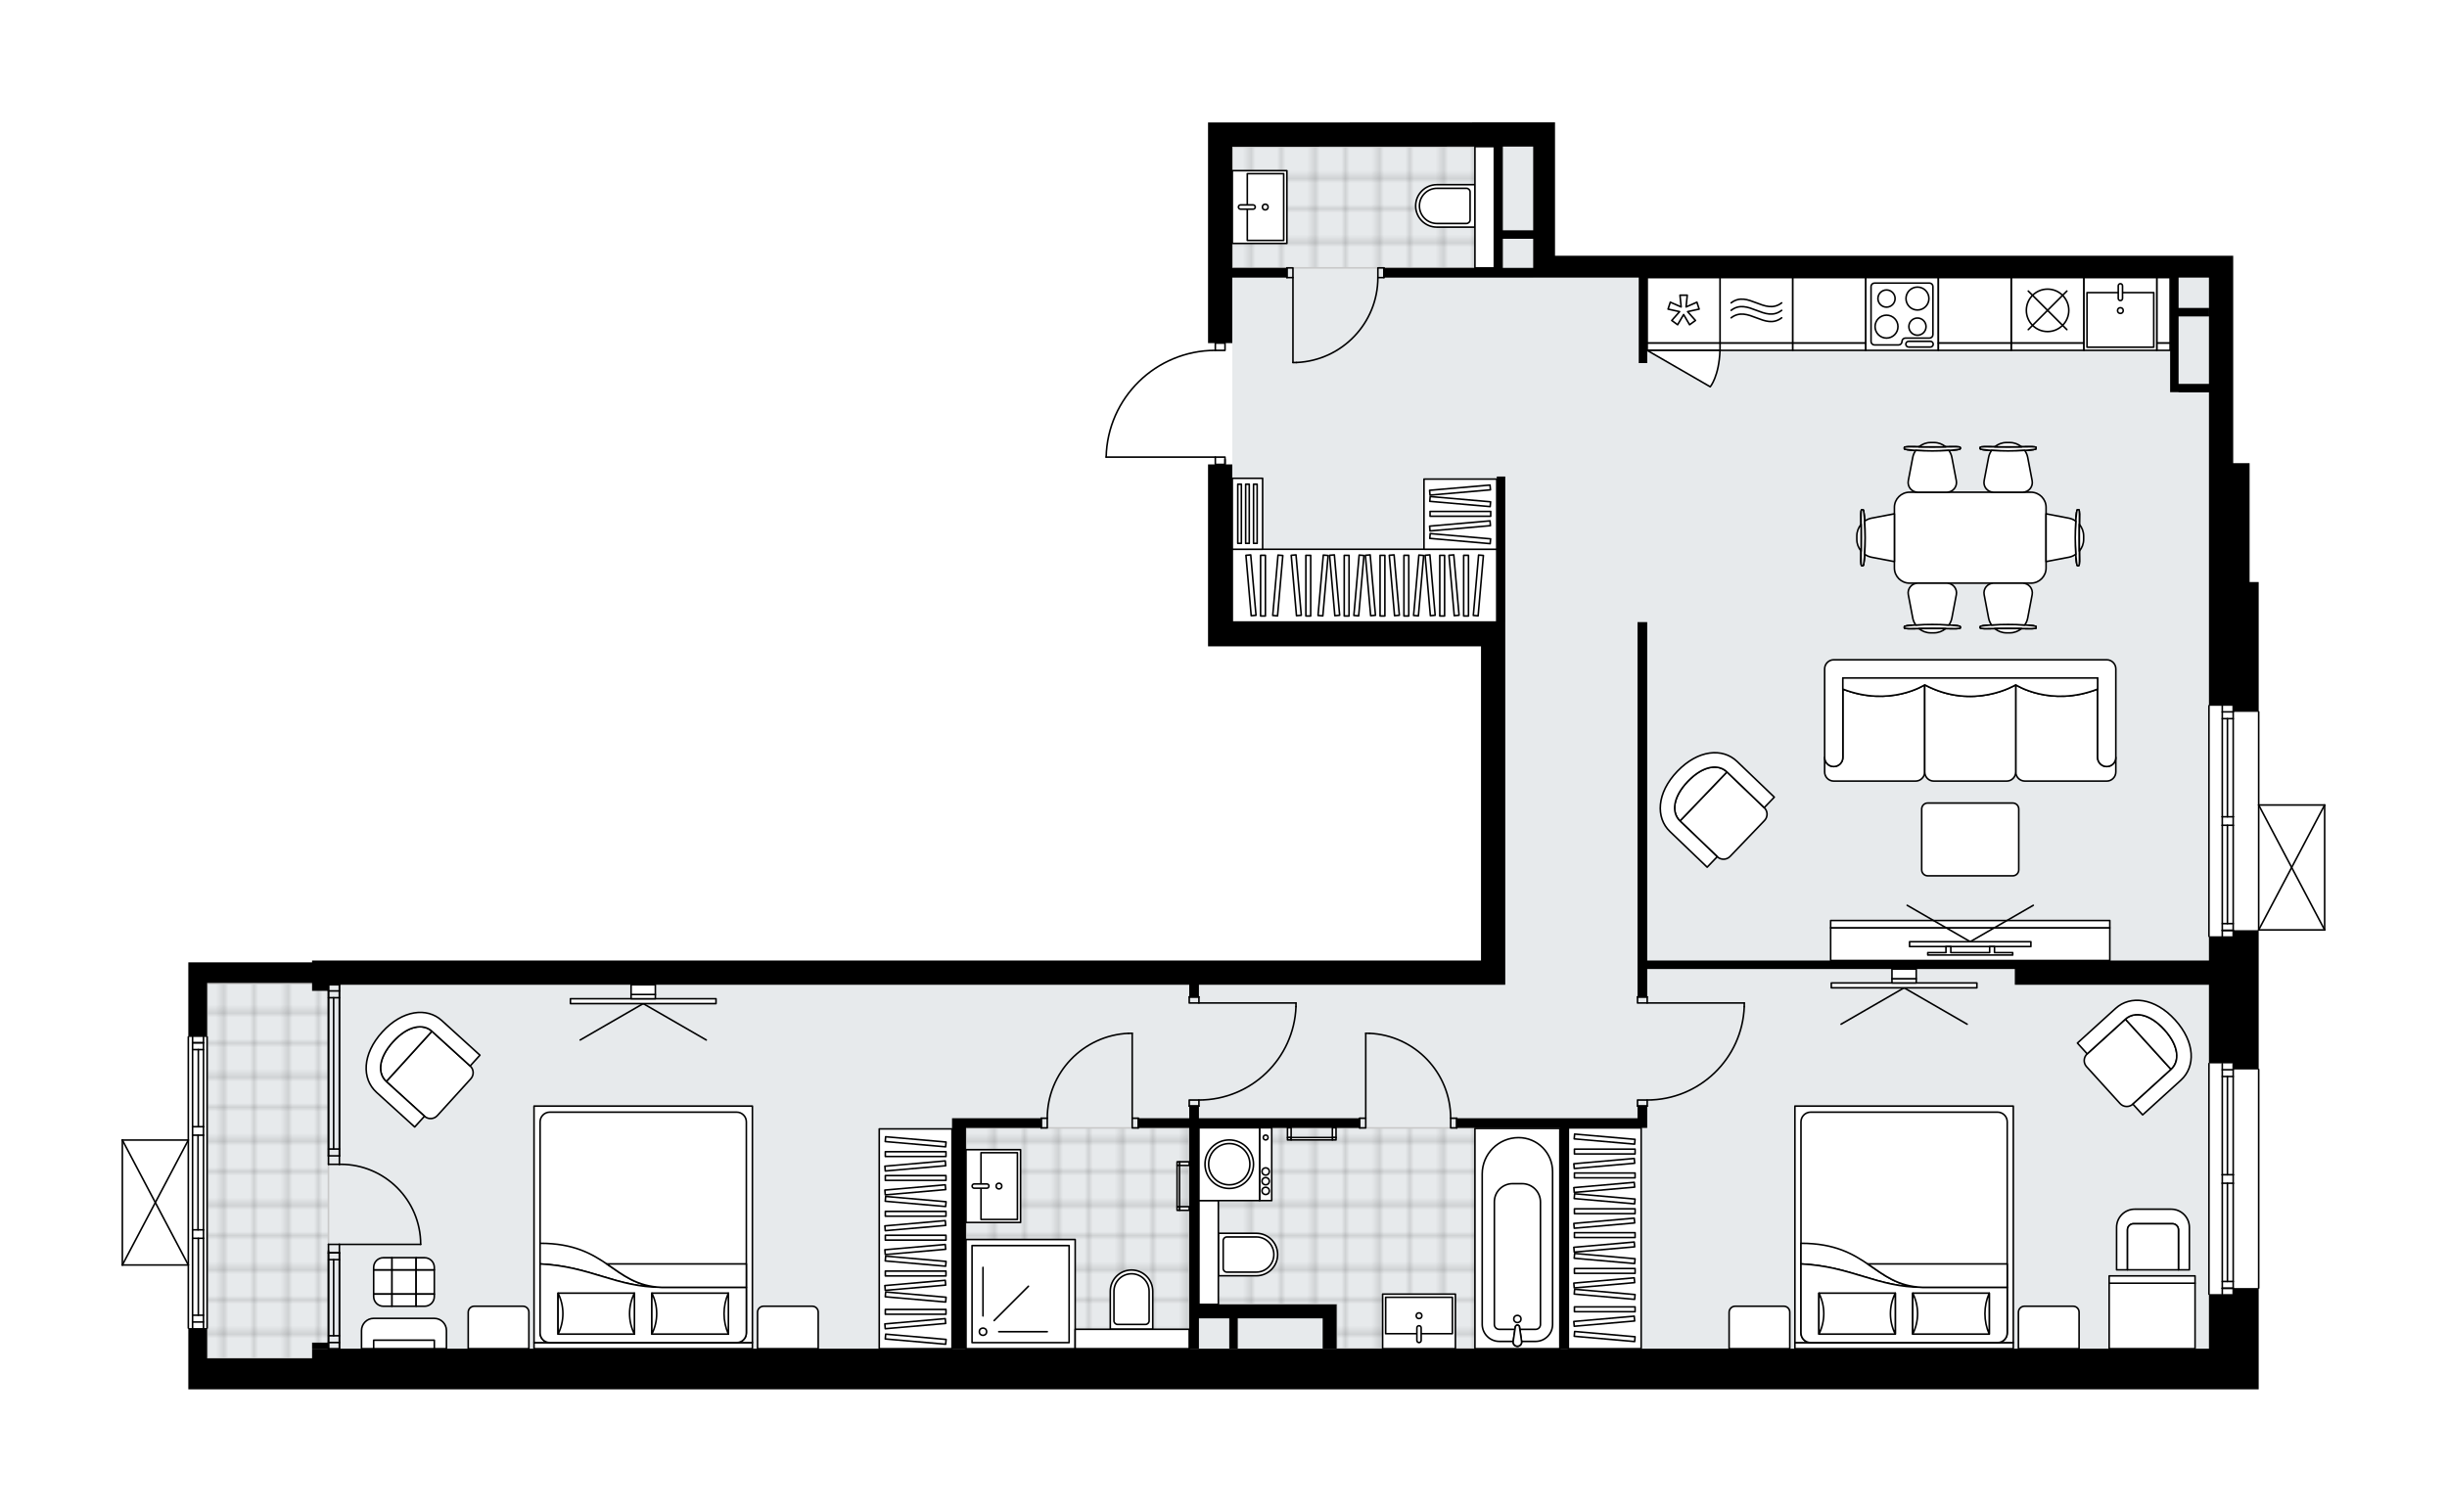
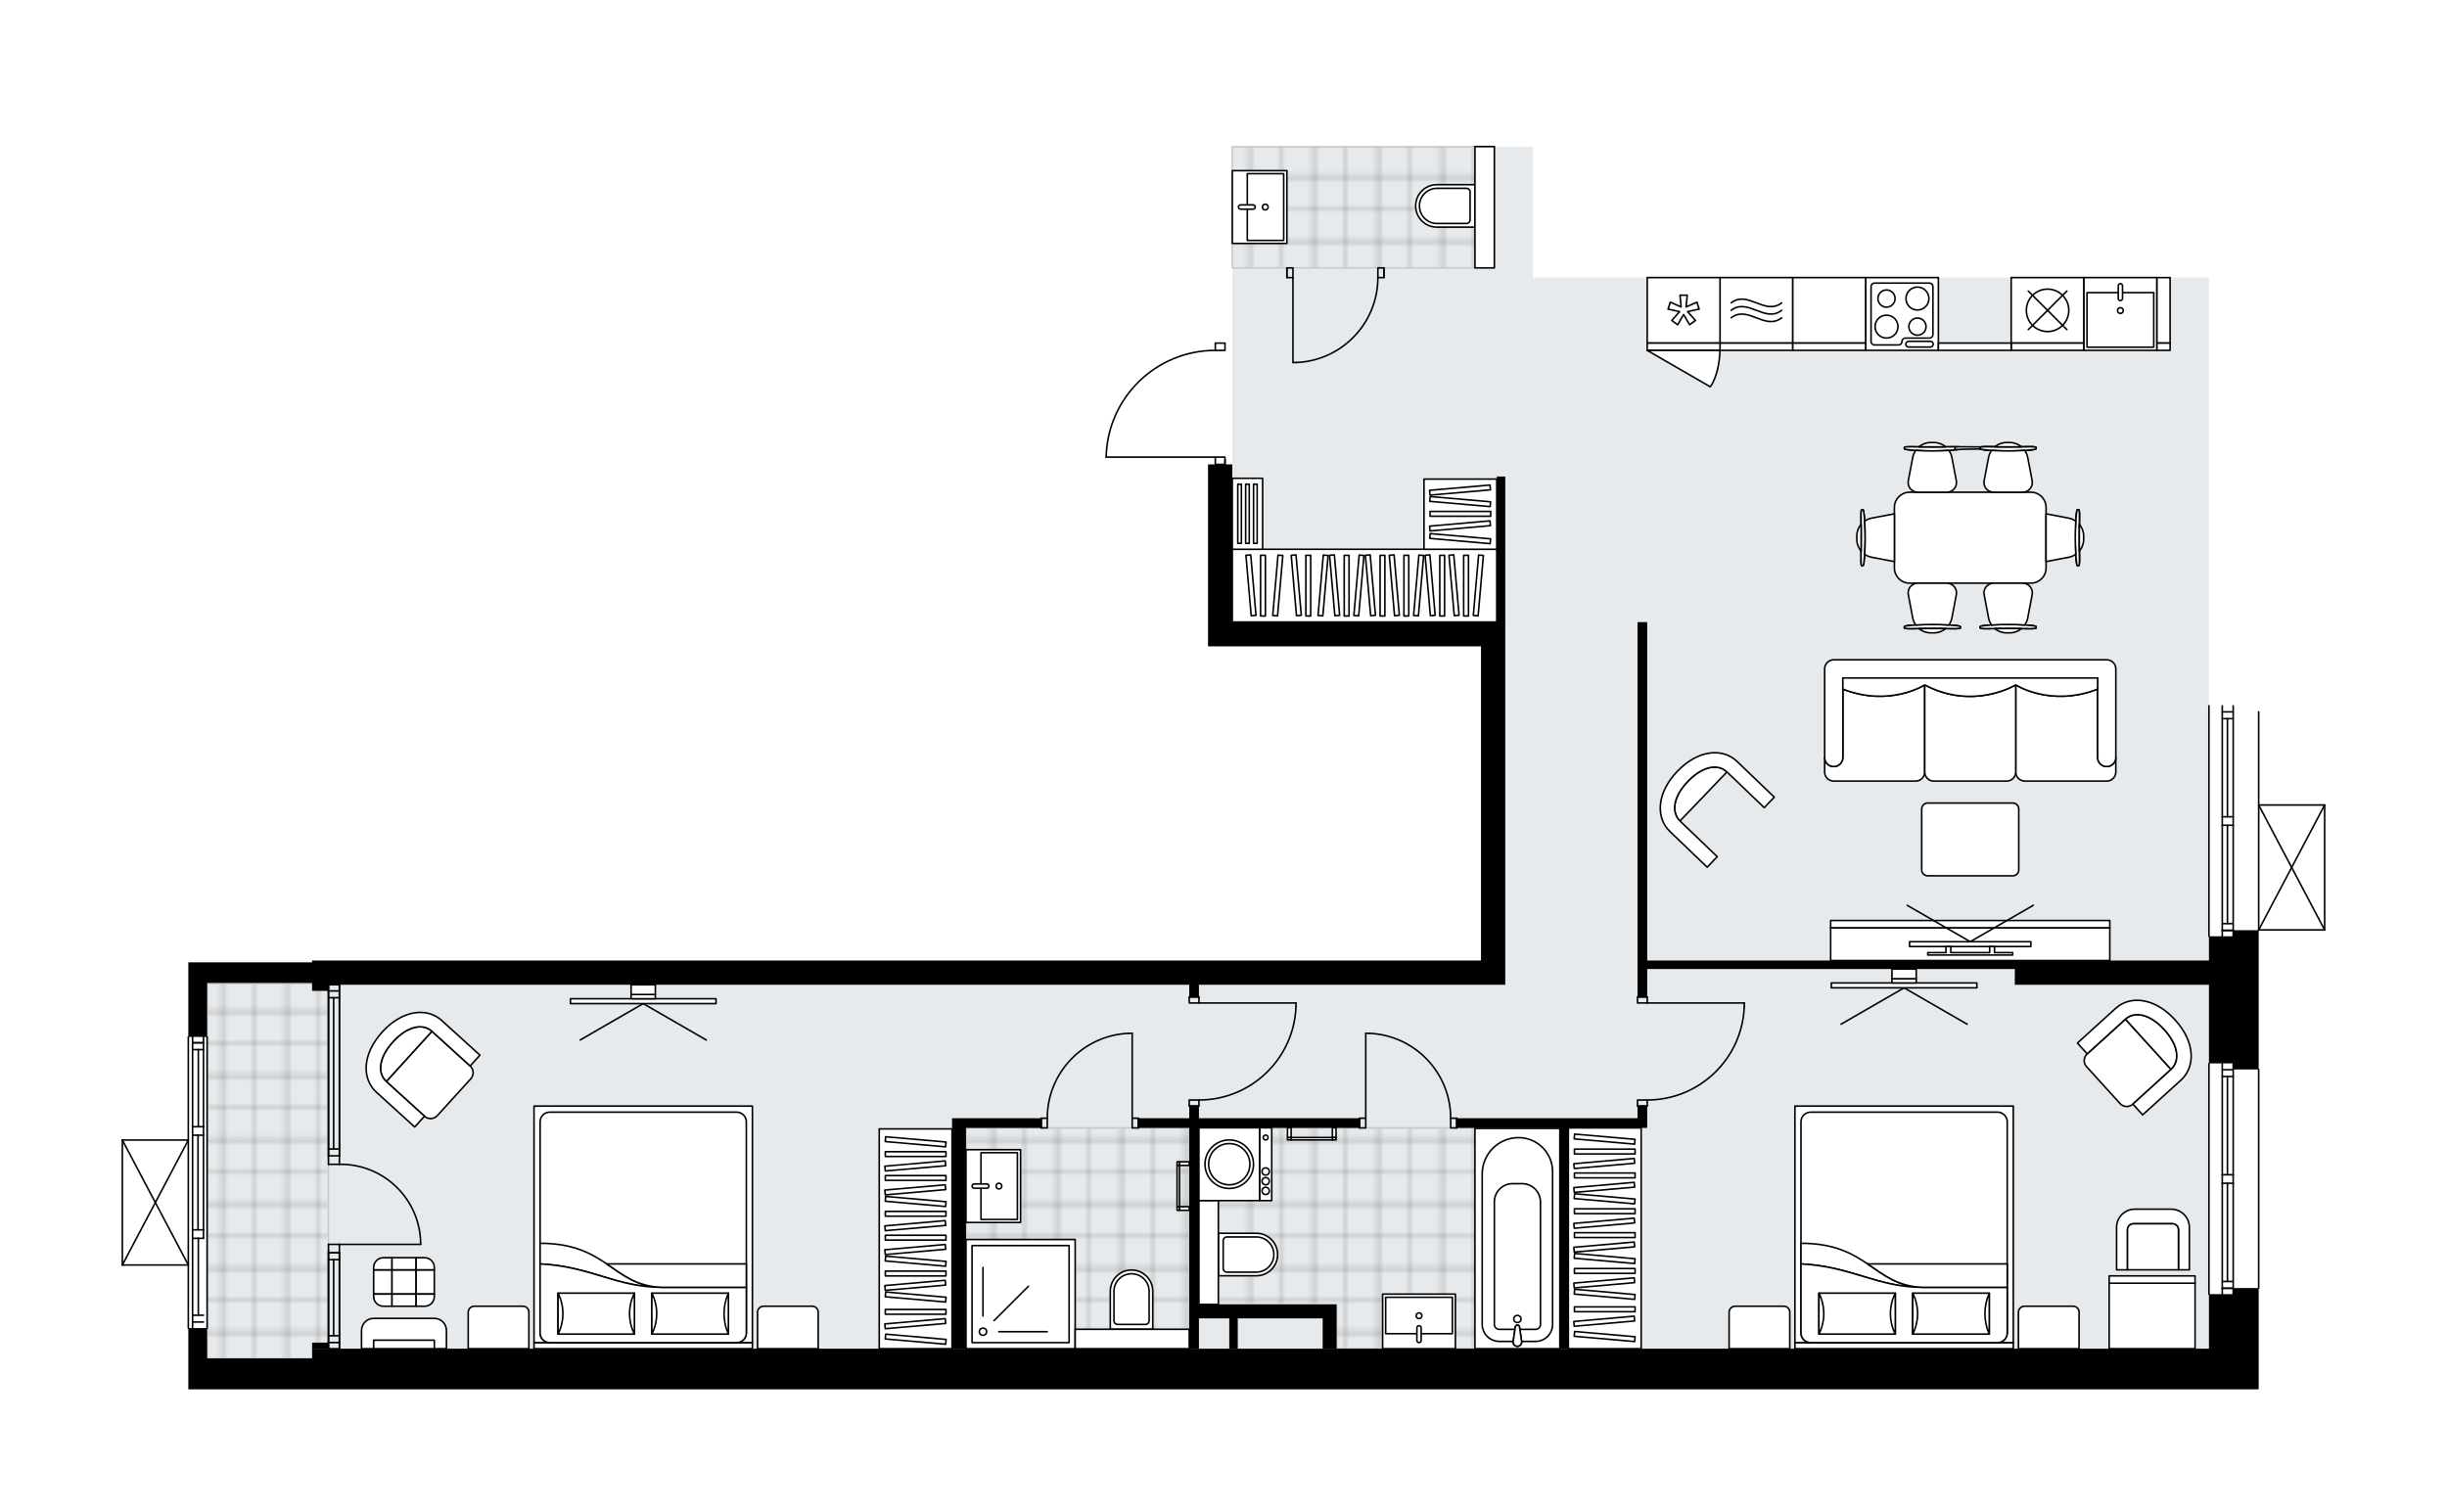
<svg xmlns="http://www.w3.org/2000/svg" xmlns:xlink="http://www.w3.org/1999/xlink" height="1235.72px" id="Layer_1" style="enable-background:new 0 0 2000 1235.72;" version="1.1" viewBox="0 0 2000 1235.72" width="2000px" x="0px" y="0px" xml:space="preserve">
  <style type="text/css">
	.st0{fill:none;}
	.st1{opacity:0.25;fill:none;stroke:#070606;stroke-width:0.4;stroke-miterlimit:10;}
	.st2{fill:#FFFFFF;}
	.st3{fill:#E7EAEC;}
	.st4{fill:url(#SVGID_1_);stroke:#C8C8C8;stroke-width:1.3;stroke-miterlimit:10;}
	
		.st5{fill:url(#SVGID_00000155830739329089362410000017796259779833888915_);stroke:#C8C8C8;stroke-width:1.3;stroke-miterlimit:10;}
	
		.st6{fill:url(#SVGID_00000093868970677623533090000005459883492559755392_);stroke:#C8C8C8;stroke-width:1.3;stroke-miterlimit:10;}
	
		.st7{fill:url(#SVGID_00000023241020480752791340000016535108115664002225_);stroke:#C8C8C8;stroke-width:1.3;stroke-miterlimit:10;}
	.st8{fill:none;stroke:#000000;stroke-width:1.3;stroke-linecap:round;stroke-linejoin:round;stroke-miterlimit:10;}
	.st9{fill:#FFFFFF;stroke:#000000;stroke-width:1.3;stroke-linecap:round;stroke-linejoin:round;stroke-miterlimit:10;}
	.st10{fill:none;stroke:#000000;stroke-width:1.3;stroke-linecap:round;stroke-linejoin:round;}
	.st11{fill:none;stroke:#000000;stroke-width:1.3;stroke-linecap:round;stroke-linejoin:round;stroke-dasharray:10.134,10.134;}
	.st12{fill:none;stroke:#000000;stroke-width:1.3;stroke-linecap:round;stroke-linejoin:round;stroke-dasharray:10.347,10.347;}
	.st13{fill:none;stroke:#000000;stroke-width:1.3;stroke-linecap:round;stroke-linejoin:round;stroke-dasharray:9.908,9.908;}
	.st14{fill:none;stroke:#000000;stroke-width:1.3;stroke-linecap:round;stroke-linejoin:round;stroke-dasharray:9.818,9.818;}
	.st15{font-family:'Arial-BoldMT','Arial'; font-weight:bold;}
	.st16{font-size:51.972px;}
	.st17{font-size:43.976px;}
	.st18{letter-spacing:-1;}
	.st19{letter-spacing:-4;}
	.st20{font-family: 'ArialMT','Arial';}
	.st21{font-size:40px;}
</style>
  <pattern height="14.57" id="New_Pattern_Swatch_2" patternUnits="userSpaceOnUse" style="overflow:visible;" viewBox="7.49 -22.06 14.57 14.57" width="14.57" x="579.27" y="320.02">
    <g>
      <rect class="st0" height="14.57" width="14.57" x="7.49" y="-22.06" />
      <g>
        <rect class="st1" height="7.29" width="7.29" x="14.77" y="-7.49" />
      </g>
      <g>
        <rect class="st1" height="7.29" width="7.29" x="0.2" y="-7.49" />
      </g>
      <g>
        <rect class="st1" height="7.29" width="7.29" x="22.06" y="-14.77" />
      </g>
      <g>
        <rect class="st1" height="7.29" width="7.29" x="7.49" y="-14.77" />
        <rect class="st1" height="7.29" width="7.29" x="14.77" y="-22.06" />
      </g>
      <g>
        <rect class="st1" height="7.29" width="7.29" x="0.2" y="-22.06" />
      </g>
      <g>
        <rect class="st1" height="7.29" width="7.29" x="22.06" y="-29.35" />
      </g>
      <g>
        <rect class="st1" height="7.29" width="7.29" x="7.49" y="-29.35" />
      </g>
    </g>
  </pattern>
  <path class="st2" d="M99.35,1034.08V931.95c0-0.03,0.01-0.06,0.02-0.09c0.01-0.04,0.01-0.09,0.03-0.13  c0.01-0.04,0.04-0.07,0.06-0.11c0.02-0.04,0.04-0.07,0.07-0.1c0.03-0.03,0.07-0.06,0.11-0.09c0.02-0.02,0.04-0.04,0.07-0.06  c0.01,0,0.02,0,0.02-0.01c0.08-0.04,0.18-0.07,0.28-0.07c0,0,0,0,0,0c0,0,0,0,0,0c0,0,0,0,0,0h53.27v-83.64  c0-0.36,0.29-0.65,0.65-0.65v-60.33h15.37h85.77v-1.49h955.4V528.37h-203.28h-19.83V379.63h5.3c0,0,0,0,0,0v-5.3h-88.57  c0,0-0.01,0-0.01,0c-0.03,0-0.06-0.01-0.09-0.02c-0.05-0.01-0.11-0.01-0.16-0.04c-0.03-0.01-0.05-0.04-0.08-0.05  c-0.04-0.03-0.09-0.05-0.12-0.09c-0.02-0.02-0.04-0.06-0.06-0.08c-0.03-0.04-0.06-0.08-0.08-0.12c-0.01-0.03-0.01-0.07-0.02-0.1  c-0.01-0.05-0.03-0.09-0.03-0.15c0,0,0-0.01,0-0.01c0,0,0,0,0-0.01c0.52-23.63,10.12-45.74,27.02-62.27  c16.74-16.37,38.81-25.45,62.2-25.61v-5.31v0h-5.3V100.13h19.83L1253.1,100h17.85v109.08h554.3v17.85v151.71h13.39v97.18h7.44  v105.45c0.36,0,0.65,0.29,0.65,0.65v75.49H1900c0,0,0,0,0,0s0,0,0,0c0,0,0,0,0,0c0.1,0,0.19,0.03,0.28,0.07c0.01,0,0.02,0,0.02,0.01  c0.03,0.01,0.05,0.04,0.07,0.06c0.04,0.03,0.07,0.05,0.1,0.08c0.03,0.03,0.05,0.07,0.07,0.1c0.02,0.04,0.04,0.07,0.06,0.11  c0.02,0.04,0.02,0.09,0.03,0.13c0,0.03,0.02,0.06,0.02,0.09v102.13c0,0.03-0.01,0.06-0.02,0.09c-0.01,0.05-0.01,0.09-0.03,0.13  c-0.01,0.04-0.04,0.07-0.06,0.11c-0.02,0.04-0.04,0.07-0.07,0.1c-0.03,0.03-0.07,0.06-0.1,0.08c-0.03,0.02-0.04,0.04-0.07,0.06  c-0.01,0-0.02,0-0.03,0.01c-0.04,0.02-0.08,0.03-0.12,0.04c-0.04,0.01-0.09,0.02-0.13,0.03c-0.01,0-0.02,0.01-0.03,0.01h-53.92v4.52  v103.92v4.31c0.36,0,0.65,0.29,0.65,0.65v178.69c0,0.36-0.29,0.65-0.65,0.65v4.31v12.22v2.72h0v4.96h0v24.71v0h0v33.22h-106.6  H255.07H153.92v-25.29h0v-24.14c0,0,0,0,0,0c-0.36,0-0.65-0.29-0.65-0.65v-50.91H100c-0.01,0-0.02,0-0.02,0  c-0.05,0-0.09-0.02-0.14-0.03c-0.04-0.01-0.08-0.02-0.12-0.04c-0.01,0-0.02,0-0.03-0.01c-0.03-0.01-0.04-0.04-0.07-0.06  c-0.04-0.03-0.07-0.05-0.11-0.09c-0.03-0.03-0.05-0.07-0.07-0.1c-0.02-0.04-0.04-0.07-0.06-0.11c-0.02-0.04-0.02-0.08-0.03-0.13  C99.36,1034.14,99.35,1034.12,99.35,1034.08z" id="background" />
  <g id="floor">
    <polygon class="st3" points="255.07,1110.43 255.07,1102.5 1230.3,1102.5 1346.31,1102.5 1805.42,1102.5 1805.42,226.92    1253.1,226.92 1253.1,119.96 1007.19,119.96 1007.19,508.54 1230.3,508.54 1230.3,805.02 255.07,805.02 255.07,803.54    169.29,803.54 169.29,1110.43  " />
    <pattern id="SVGID_1_" patternTransform="matrix(-3.498 0 0 -3.498 -37407.207 -31425.09)" xlink:href="#New_Pattern_Swatch_2">
	</pattern>
    <polygon class="st4" points="169.29,804.03 268.45,804.03 268.45,1110.43 169.29,1110.43  " />
    <pattern id="SVGID_00000135656557242138530570000011125005137998557571_" patternTransform="matrix(-3.498 0 0 -3.498 -37407.207 -31425.09)" xlink:href="#New_Pattern_Swatch_2">
	</pattern>
    <polygon points="   971.99,1102.5 789.53,1102.5 789.53,922.03 971.99,922.03  " style="fill:url(#SVGID_00000135656557242138530570000011125005137998557571_);stroke:#C8C8C8;stroke-width:1.3;stroke-miterlimit:10;" />
    <pattern id="SVGID_00000008132143444316608360000007722311458071589797_" patternTransform="matrix(-3.498 0 0 -3.498 -37407.207 -31425.09)" xlink:href="#New_Pattern_Swatch_2">
	</pattern>
    <polygon points="   979.92,1066.31 1092.47,1066.31 1092.47,1102.5 1274.92,1102.5 1274.92,922.03 1035.95,922.03 1035.95,922.03 979.92,922.03  " style="fill:url(#SVGID_00000008132143444316608360000007722311458071589797_);stroke:#C8C8C8;stroke-width:1.3;stroke-miterlimit:10;" />
    <pattern id="SVGID_00000155840058420015326390000015005856462310109323_" patternTransform="matrix(-3.498 0 0 -3.498 -37407.207 -31425.09)" xlink:href="#New_Pattern_Swatch_2">
	</pattern>
    <polygon points="   1007.19,218.99 1221.37,218.99 1221.37,188.25 1221.37,188.25 1221.37,119.86 1201.54,119.86 1201.54,119.96 1007.19,119.96  " style="fill:url(#SVGID_00000155840058420015326390000015005856462310109323_);stroke:#C8C8C8;stroke-width:1.3;stroke-miterlimit:10;" />
    <g id="LWPOLYLINE_00000138563999835636545860000007639505380094282119_">
      <rect class="st8" height="7.93" width="4.96" x="1051.81" y="218.99" />
    </g>
    <g id="LWPOLYLINE_00000073695062703375243900000014338662243464061616_">
      <rect class="st8" height="7.93" width="4.96" x="1126.18" y="218.99" />
    </g>
    <g id="LINE_00000128486047961291371190000008067182372088744121_">
      <line class="st8" x1="1051.81" x2="1051.81" y1="226.92" y2="218.99" />
    </g>
    <g id="LINE_00000044898880408993824660000018184448387882850477_">
      <line class="st8" x1="1131.14" x2="1131.14" y1="226.92" y2="218.99" />
    </g>
    <g id="LINE_00000132048078039954377640000015718608171831275910_">
      <line class="st8" x1="1056.77" x2="1056.77" y1="226.92" y2="296.34" />
    </g>
    <g id="ARC_00000000922524106833537090000001226476919866380432_">
      <path class="st8" d="M1126.18,226.92c-0.02,37.18-29.29,67.76-66.44,69.41" />
    </g>
    <g id="LINE_00000181076806904878171760000012180839396626515892_">
      <line class="st8" x1="1056.77" x2="1059.74" y1="296.34" y2="296.34" />
    </g>
    <g id="LWPOLYLINE_00000134957403434498325290000012161362246511458192_">
      <rect class="st8" height="4.96" width="7.93" x="1338.38" y="814.94" />
    </g>
    <g id="LWPOLYLINE_00000137813248993124912930000006789063643248713864_">
      <rect class="st8" height="4.96" width="7.93" x="1338.38" y="899.22" />
    </g>
    <g id="LINE_00000015335160703873411530000017291478765427979940_">
      <line class="st8" x1="1346.31" x2="1338.38" y1="814.94" y2="814.94" />
    </g>
    <g id="LINE_00000060713055433975606680000016480878680195583147_">
      <line class="st8" x1="1346.31" x2="1338.38" y1="904.18" y2="904.18" />
    </g>
    <g id="LINE_00000114075187787484483810000000612983240994366594_">
      <line class="st8" x1="1346.31" x2="1425.64" y1="819.9" y2="819.9" />
    </g>
    <g id="LINE_00000171687324456500059680000001963389656406114223_">
      <line class="st8" x1="1425.64" x2="1425.64" y1="822.87" y2="819.9" />
    </g>
    <g id="ARC_00000142141939846361884670000012313947805316533905_">
      <path class="st8" d="M1425.64,822.87c-1.65,42.62-36.67,76.33-79.33,76.35" />
    </g>
    <g id="LWPOLYLINE_00000111153325163990234310000013407032266540941488_">
      <rect class="st8" height="7.93" width="4.96" x="1111.31" y="914.1" />
    </g>
    <g id="LWPOLYLINE_00000115495527359515160510000013243898282068944256_">
      <rect class="st8" height="7.93" width="4.96" x="1185.68" y="914.1" />
    </g>
    <g id="LINE_00000149344319933560627550000005683454202631001230_">
      <line class="st8" x1="1111.31" x2="1111.31" y1="914.1" y2="922.03" />
    </g>
    <g id="LINE_00000035490490592383055810000013295260711557309099_">
      <line class="st8" x1="1190.63" x2="1190.63" y1="914.1" y2="922.03" />
    </g>
    <g id="LINE_00000018928792827604840140000012542319450884861835_">
      <line class="st8" x1="1116.27" x2="1116.27" y1="914.1" y2="844.69" />
    </g>
    <g id="ARC_00000127729543507765034350000013540869771545415097_">
      <path class="st8" d="M1119.24,844.69c37.14,1.65,66.41,32.23,66.44,69.41" />
    </g>
    <g id="LINE_00000112595266308412109880000001454737032668964796_">
      <line class="st8" x1="1116.27" x2="1119.24" y1="844.69" y2="844.69" />
    </g>
    <g id="LWPOLYLINE_00000096756620948898038620000002202772140399784837_">
      <rect class="st8" height="7.93" width="4.96" x="925.38" y="914.1" />
    </g>
    <g id="LWPOLYLINE_00000066494367895403163150000005693176517005212549_">
      <rect class="st8" height="7.93" width="4.96" x="851.01" y="914.1" />
    </g>
    <g id="LINE_00000112608494669558077540000000640403471658757509_">
      <line class="st8" x1="930.34" x2="930.34" y1="914.1" y2="922.03" />
    </g>
    <g id="LINE_00000031177709014529184540000006574956703953510321_">
      <line class="st8" x1="851.01" x2="851.01" y1="914.1" y2="922.03" />
    </g>
    <g id="LINE_00000129886667396317820900000014611255945977001366_">
      <line class="st8" x1="925.38" x2="925.38" y1="914.1" y2="844.69" />
    </g>
    <g id="ARC_00000078747373013380236690000006369282189248326844_">
      <path class="st8" d="M855.97,914.1c0.02-37.18,29.29-67.76,66.44-69.41" />
    </g>
    <g id="LINE_00000050628183826953054340000015950692897173257365_">
      <line class="st8" x1="925.38" x2="922.41" y1="844.69" y2="844.69" />
    </g>
    <g id="LWPOLYLINE_00000146493713513584758860000008750044361326451613_">
      <rect class="st8" height="4.96" width="7.93" x="971.99" y="814.94" />
    </g>
    <g id="LWPOLYLINE_00000127005769931613322990000014148285616065641618_">
      <rect class="st8" height="4.96" width="7.93" x="971.99" y="899.22" />
    </g>
    <g id="LINE_00000116212856613039621690000005477198665014656915_">
      <line class="st8" x1="979.92" x2="971.99" y1="814.94" y2="814.94" />
    </g>
    <g id="LINE_00000018238824656105574530000014963293609856199869_">
      <line class="st8" x1="979.92" x2="971.99" y1="904.18" y2="904.18" />
    </g>
    <g id="LINE_00000017504810637355161640000010366089826060550272_">
      <line class="st8" x1="979.92" x2="1059.25" y1="819.9" y2="819.9" />
    </g>
    <g id="LINE_00000156557710155258901410000008005559747237775022_">
      <line class="st8" x1="1059.25" x2="1059.25" y1="822.87" y2="819.9" />
    </g>
    <g id="ARC_00000018925134238463854930000007580116300199419291_">
      <path class="st8" d="M1059.25,822.87c-1.65,42.62-36.67,76.33-79.33,76.35" />
    </g>
    <g id="ARC_00000048475377903813069040000014917567814856965271_">
      <path class="st8" d="M993.31,286.42c-48.52,0-88.14,38.76-89.22,87.26" />
    </g>
    <g id="LINE_00000019639571194373341120000006326048101335718324_">
      <line class="st8" x1="1001.24" x2="1001.24" y1="375.66" y2="379.63" />
    </g>
    <g id="LINE_00000147203277036733664270000016612160074579340479_">
      <line class="st8" x1="993.31" x2="904.09" y1="373.68" y2="373.68" />
    </g>
    <g id="LWPOLYLINE_00000064327746008333500710000005164106874166438829_">
      <rect class="st8" height="5.95" width="7.93" x="993.31" y="280.47" />
    </g>
    <g id="LWPOLYLINE_00000021821596901310931990000013347688235580691875_">
      <rect class="st8" height="5.95" width="7.93" x="993.31" y="373.68" />
    </g>
    <g id="ARC_00000101788590325934183560000013743551895826288523_">
      <path class="st8" d="M343.83,1017.22c0-36.15-29.31-65.46-65.46-65.45c-0.32,0-0.65,0-0.97,0.01" />
    </g>
    <g id="LINE_00000070797025621136353350000013208974548275239855_">
      <line class="st8" x1="277.4" x2="343.83" y1="1017.22" y2="1017.22" />
    </g>
    <g id="LINE_00000123428496721140838060000003987395838601898386_">
      <line class="st8" x1="277.4" x2="277.4" y1="944.84" y2="951.78" />
    </g>
    <g id="LINE_00000072971083746203107780000001783774626149060008_">
      <line class="st8" x1="277.4" x2="268.47" y1="951.78" y2="951.78" />
    </g>
    <g id="LINE_00000090260052157073545490000002398226755773171385_">
      <line class="st8" x1="268.47" x2="268.47" y1="951.78" y2="944.84" />
    </g>
    <g id="LINE_00000119824360340334473360000011172263753091944637_">
      <line class="st8" x1="268.47" x2="268.47" y1="1024.17" y2="1017.22" />
    </g>
    <g id="LINE_00000180356321996800142560000005932603505402834338_">
      <line class="st8" x1="268.47" x2="277.4" y1="1017.22" y2="1017.22" />
    </g>
    <g id="LINE_00000170961739164033074940000003881571752528777393_">
      <line class="st8" x1="277.4" x2="277.4" y1="1017.22" y2="1024.17" />
    </g>
    <g id="LINE_00000168091973253093185080000013897166492424683180_">
      <line class="st8" x1="268.47" x2="277.4" y1="1024.17" y2="1024.17" />
    </g>
    <g>
      <line class="st8" x1="1900" x2="1900" y1="658.05" y2="760.19" />
      <line class="st8" x1="1900" x2="1846.08" y1="760.19" y2="760.19" />
      <line class="st8" x1="1846.08" x2="1900" y1="658.05" y2="658.05" />
      <line class="st8" x1="1846.08" x2="1900" y1="760.19" y2="658.05" />
      <line class="st8" x1="1846.08" x2="1900" y1="658.05" y2="760.19" />
    </g>
    <g>
      <line class="st8" x1="100" x2="100" y1="1034.08" y2="931.95" />
      <line class="st8" x1="100" x2="153.92" y1="931.95" y2="931.95" />
      <line class="st8" x1="153.92" x2="100" y1="1034.08" y2="1034.08" />
      <line class="st8" x1="153.92" x2="100" y1="931.95" y2="1034.08" />
      <line class="st8" x1="153.92" x2="100" y1="1034.08" y2="931.95" />
    </g>
    <g id="LINE_00000178200957845891676020000014530351621723366825_">
      <line class="st8" x1="277.38" x2="268.45" y1="805.02" y2="805.02" />
    </g>
    <g id="LINE_00000086651374918762130220000017292341503350759562_">
      <line class="st8" x1="277.4" x2="277.4" y1="944.84" y2="805.02" />
    </g>
    <g id="LINE_00000043459096421742922590000017625381594647494833_">
      <line class="st8" x1="268.47" x2="268.47" y1="944.84" y2="805.02" />
    </g>
    <g id="LINE_00000100359017197858591660000017195625155784284037_">
      <line class="st8" x1="272.69" x2="272.69" y1="939.28" y2="815.6" />
    </g>
    <g id="LINE_00000010268901727873604810000008943678366987397306_">
      <line class="st8" x1="277.4" x2="268.47" y1="810.05" y2="810.05" />
    </g>
    <g id="LINE_00000096041250333763205340000006270765033197506222_">
      <line class="st8" x1="277.4" x2="268.47" y1="939.28" y2="939.28" />
    </g>
    <g id="LINE_00000137113695503040876780000009475362234525762458_">
      <line class="st8" x1="277.4" x2="277.4" y1="944.84" y2="805.02" />
    </g>
    <g id="LINE_00000106830483884524791870000007828827855806065333_">
      <line class="st8" x1="268.47" x2="268.47" y1="805.02" y2="944.84" />
    </g>
    <g id="LINE_00000031915099738778036430000015645815717105328258_">
      <line class="st8" x1="277.4" x2="268.48" y1="815.6" y2="815.6" />
    </g>
    <g id="LINE_00000065779416267780989130000013659269981148385927_">
      <line class="st8" x1="277.4" x2="268.47" y1="944.84" y2="944.84" />
    </g>
    <g id="LINE_00000042730730678007041880000009653016471679060405_">
      <line class="st8" x1="277.38" x2="268.45" y1="1102.5" y2="1102.5" />
    </g>
    <g id="LINE_00000093894116212422321040000003727579611241706893_">
      <line class="st8" x1="277.4" x2="277.4" y1="1024.17" y2="1102.5" />
    </g>
    <g id="LINE_00000076605615950165249420000015589796129320843137_">
      <line class="st8" x1="268.47" x2="268.47" y1="1022.45" y2="1102.5" />
    </g>
    <g id="LINE_00000153696879101733485500000006941686648200672425_">
      <line class="st8" x1="272.69" x2="272.69" y1="1029.72" y2="1091.92" />
    </g>
    <g id="LINE_00000111172946694204252550000011409930345946844814_">
      <line class="st8" x1="277.4" x2="268.47" y1="1097.47" y2="1097.47" />
    </g>
    <g id="LINE_00000093869089711843597810000002821651139422379445_">
      <line class="st8" x1="277.4" x2="268.47" y1="1029.72" y2="1029.72" />
    </g>
    <g id="LINE_00000170973215378963350910000009693307818169070218_">
      <line class="st8" x1="277.4" x2="277.4" y1="1024.17" y2="1102.5" />
    </g>
    <g id="LINE_00000101072686498453780960000008790815208439916689_">
      <line class="st8" x1="268.47" x2="268.47" y1="1102.5" y2="1024.17" />
    </g>
    <g id="LINE_00000137102737763762168390000015151742274906895008_">
      <line class="st8" x1="277.4" x2="268.48" y1="1091.92" y2="1091.92" />
    </g>
    <g id="LINE_00000132068333938048799460000010576951003547819190_">
      <line class="st8" x1="277.4" x2="268.47" y1="1024.17" y2="1024.17" />
    </g>
    <line class="st8" x1="1805.43" x2="1805.43" y1="1057.89" y2="869.49" />
    <line class="st8" x1="1825.26" x2="1825.26" y1="869.49" y2="960.3" />
    <line class="st8" x1="1825.26" x2="1825.26" y1="967.25" y2="1057.89" />
    <line class="st8" x1="1816.33" x2="1825.26" y1="1053.11" y2="1053.11" />
    <line class="st8" x1="1816.33" x2="1825.26" y1="874.44" y2="874.44" />
    <line class="st8" x1="1816.33" x2="1816.33" y1="869.49" y2="960.3" />
    <line class="st8" x1="1816.33" x2="1816.33" y1="967.25" y2="1057.89" />
    <line class="st8" x1="1820.55" x2="1820.55" y1="967.25" y2="1047.55" />
    <line class="st8" x1="1820.55" x2="1820.55" y1="880" y2="960.3" />
    <line class="st8" x1="1825.26" x2="1816.33" y1="880" y2="880" />
    <line class="st8" x1="1816.33" x2="1825.26" y1="1053.11" y2="1053.11" />
    <line class="st8" x1="1825.26" x2="1816.33" y1="1047.55" y2="1047.55" />
    <line class="st8" x1="1816.33" x2="1825.26" y1="960.3" y2="960.3" />
    <line class="st8" x1="1825.26" x2="1825.26" y1="960.3" y2="967.25" />
    <line class="st8" x1="1825.26" x2="1816.33" y1="967.25" y2="967.25" />
    <line class="st8" x1="1816.33" x2="1816.33" y1="967.25" y2="960.3" />
    <line class="st8" x1="1846.08" x2="1846.08" y1="874.24" y2="1052.93" />
    <line class="st8" x1="1805.43" x2="1805.43" y1="765.36" y2="576.95" />
    <line class="st8" x1="1825.26" x2="1825.26" y1="576.95" y2="667.68" />
    <line class="st8" x1="1825.26" x2="1825.26" y1="674.62" y2="765.36" />
    <line class="st8" x1="1816.33" x2="1825.26" y1="760.57" y2="760.57" />
    <line class="st8" x1="1816.33" x2="1825.26" y1="581.91" y2="581.91" />
    <line class="st8" x1="1816.33" x2="1816.33" y1="576.95" y2="667.68" />
    <line class="st8" x1="1816.33" x2="1816.33" y1="674.62" y2="765.36" />
    <line class="st8" x1="1820.55" x2="1820.55" y1="674.62" y2="755.02" />
    <line class="st8" x1="1820.55" x2="1820.55" y1="587.46" y2="667.68" />
    <line class="st8" x1="1825.26" x2="1816.33" y1="587.46" y2="587.46" />
    <line class="st8" x1="1816.33" x2="1825.26" y1="760.57" y2="760.57" />
    <line class="st8" x1="1825.26" x2="1816.33" y1="755.02" y2="755.02" />
    <line class="st8" x1="1816.33" x2="1825.26" y1="667.68" y2="667.68" />
    <line class="st8" x1="1825.26" x2="1825.26" y1="667.68" y2="674.62" />
    <line class="st8" x1="1825.26" x2="1816.33" y1="674.62" y2="674.62" />
    <line class="st8" x1="1816.33" x2="1816.33" y1="674.62" y2="667.68" />
    <line class="st8" x1="1846.08" x2="1846.08" y1="581.91" y2="760.19" />
    <g>
      <line class="st8" x1="169.29" x2="169.29" y1="847.66" y2="1085.64" />
      <line class="st8" x1="153.92" x2="153.92" y1="847.66" y2="1085.64" />
      <line class="st8" x1="166.32" x2="157.39" y1="852.44" y2="852.44" />
      <line class="st8" x1="166.32" x2="157.39" y1="1080.69" y2="1080.69" />
      <line class="st8" x1="162.1" x2="162.1" y1="921.04" y2="857.99" />
      <line class="st8" x1="162.1" x2="162.1" y1="1075.13" y2="1012.27" />
      <line class="st8" x1="157.39" x2="166.32" y1="1075.13" y2="1075.13" />
      <line class="st8" x1="166.32" x2="157.39" y1="852.44" y2="852.44" />
      <line class="st8" x1="157.39" x2="166.32" y1="857.99" y2="857.99" />
      <line class="st8" x1="166.32" x2="157.39" y1="927.98" y2="927.98" />
      <line class="st8" x1="157.39" x2="157.39" y1="927.98" y2="921.04" />
      <line class="st8" x1="157.39" x2="166.32" y1="921.04" y2="921.04" />
      <line class="st8" x1="166.32" x2="166.32" y1="921.04" y2="927.98" />
      <line class="st8" x1="166.32" x2="157.39" y1="1012.27" y2="1012.27" />
      <line class="st8" x1="157.39" x2="157.39" y1="1012.27" y2="1005.32" />
      <line class="st8" x1="157.39" x2="166.32" y1="1005.32" y2="1005.32" />
      <line class="st8" x1="166.32" x2="166.32" y1="1005.32" y2="1012.27" />
      <line class="st8" x1="161.86" x2="161.86" y1="1005.32" y2="927.98" />
-       <line class="st8" x1="166.32" x2="166.32" y1="1012.27" y2="1085.64" />
      <line class="st8" x1="166.32" x2="166.32" y1="1005.32" y2="927.98" />
      <line class="st8" x1="166.32" x2="166.32" y1="921.04" y2="847.66" />
      <line class="st8" x1="157.39" x2="157.39" y1="1012.27" y2="1085.64" />
      <line class="st8" x1="157.39" x2="157.39" y1="1005.32" y2="927.98" />
      <line class="st8" x1="157.39" x2="157.39" y1="921.04" y2="847.66" />
    </g>
    <g>
-       <path d="M1007.19,226.92h44.62v-7.93h-44.62v-99.03l214.18-0.11v99.14h-90.23v7.93h121.97h86.27v69.89h6.94v-69.89h427.38v24.79    v6.94v61.96h6.94v0.15h24.79v256.18h19.83v4.96h13.39h7.44v-106.1h-7.44v-97.18h-13.39V226.92v-17.85h-554.3V100h-17.85    l-245.92,0.13h-19.83v180.34h19.83V226.92z M1805.42,226.92v86.91h-24.79v-55.17h24.76v-6.94h-24.76v-24.79H1805.42z     M1253.1,218.99h-24.79v-23.8h24.79v13.88V218.99z M1253.1,188.25h-24.79v-68.41l24.79-0.01V188.25z" />
      <polygon points="1281.86,1102.5 1281.86,922.03 1346.31,922.03 1346.31,914.1 1346.31,904.18 1338.38,904.18 1338.38,914.1     1190.63,914.1 1190.63,922.03 1274.92,922.03 1274.92,1102.5   " />
      <polygon points="1111.31,922.03 1111.31,914.1 979.92,914.1 979.92,904.18 971.99,904.18 971.99,914.1 930.34,914.1     930.34,922.03 971.99,922.03 971.99,1102.5 979.92,1102.5 979.92,1077.71 1004.71,1077.71 1004.71,1102.5 1011.65,1102.5     1011.65,1077.71 1081.06,1077.71 1081.06,1102.5 1092.47,1102.5 1092.47,1077.71 1092.47,1066.31 979.92,1066.31 979.92,922.03       " />
      <polygon points="778.13,1102.5 789.53,1102.5 789.53,922.03 851.01,922.03 851.01,914.1 789.53,914.1 778.13,914.1   " />
      <rect height="4.96" width="13.39" x="255.07" y="1097.54" />
      <polygon points="255.07,1135.72 1739.48,1135.72 1846.08,1135.72 1846.08,1102.5 1846.08,1102.5 1846.08,1077.79 1846.08,1077.79     1846.08,1072.83 1846.08,1072.83 1846.08,1057.89 1846.08,1052.93 1825.25,1052.93 1825.25,1057.89 1805.42,1057.89     1805.42,1102.5 1739.48,1102.5 255.07,1102.5 255.07,1110.43 169.29,1110.43 169.29,1085.64 153.92,1085.64 153.92,1110.43     153.92,1110.43 153.92,1135.72   " />
      <polygon points="169.29,803.54 255.07,803.54 255.07,805.02 255.07,809.98 268.45,809.98 268.45,805.02 971.99,805.02     971.99,814.94 979.92,814.94 979.92,805.02 1230.3,805.02 1230.3,785.19 1230.3,508.54 1230.3,389.55 1223.36,389.55     1223.36,508.54 1210.47,508.54 1007.19,508.54 1007.19,379.63 987.36,379.63 987.36,528.37 1007.19,528.37 1210.47,528.37     1210.47,785.19 255.07,785.19 255.07,786.68 169.29,786.68 153.92,786.68 153.92,847.66 169.29,847.66   " />
      <polygon points="1846.08,874.24 1846.08,869.28 1846.08,765.36 1846.08,760.4 1825.25,760.4 1825.25,765.36 1805.42,765.36     1805.42,785.19 1646.77,785.19 1646.77,785.19 1346.31,785.19 1346.31,508.54 1338.38,508.54 1338.38,814.94 1346.31,814.94     1346.31,792.13 1646.77,792.13 1646.77,805.02 1646.77,805.02 1805.42,805.02 1805.42,869.28 1825.25,869.28 1825.25,874.24   " />
    </g>
  </g>
  <g id="mebel">
    <g>
      <rect class="st9" height="216.17" transform="matrix(-5.258649e-10 1 -1 -5.258649e-10 1594.021 -636.523)" width="59.5" x="1085.52" y="370.67" />
      <g>
        <rect class="st9" height="3.94" transform="matrix(-4.962077e-10 1 -1 -4.962077e-10 1677.011 -719.513)" width="49.58" x="1173.47" y="476.78" />
        <rect class="st9" height="3.94" transform="matrix(-4.947777e-10 1 -1 -4.947777e-10 1657.487 -699.989)" width="49.58" x="1153.95" y="476.78" />
        <rect class="st9" height="3.94" transform="matrix(-4.962077e-10 1 -1 -4.962077e-10 1628.203 -670.705)" width="49.58" x="1124.66" y="476.78" />
        <rect class="st9" height="3.94" transform="matrix(-4.954376e-10 1 -1 -4.954376e-10 1608.679 -651.182)" width="49.58" x="1105.14" y="476.78" />
        <rect class="st9" height="3.94" transform="matrix(-4.960611e-10 1 -1 -4.960611e-10 1579.395 -621.897)" width="49.58" x="1075.86" y="476.78" />
        <rect class="st9" height="3.94" transform="matrix(-0.087 0.996 -0.996 -0.087 1790.236 -682.952)" width="49.58" x="1183.23" y="476.78" />
        <rect class="st9" height="3.94" transform="matrix(-0.087 0.996 -0.996 -0.087 1737.175 -634.329)" width="49.58" x="1134.43" y="476.78" />
        <rect class="st9" height="3.94" transform="matrix(-0.087 0.996 -0.996 -0.087 1684.113 -585.707)" width="49.58" x="1085.62" y="476.78" />
        <rect class="st9" height="3.94" transform="matrix(0.087 0.996 -0.996 0.087 1561.842 -746.954)" width="49.58" x="1163.71" y="476.78" />
        <rect class="st9" height="3.94" transform="matrix(0.087 0.996 -0.996 0.087 1544.021 -727.505)" width="49.58" x="1144.19" y="476.78" />
        <rect class="st9" height="3.94" transform="matrix(0.087 0.996 -0.996 0.087 1517.289 -698.332)" width="49.58" x="1114.9" y="476.78" />
        <rect class="st9" height="3.94" transform="matrix(0.087 0.996 -0.996 0.087 1499.467 -678.883)" width="49.58" x="1095.38" y="476.78" />
        <rect class="st9" height="3.94" transform="matrix(-0.087 0.996 -0.996 -0.087 1652.276 -556.534)" width="49.58" x="1056.33" y="476.78" />
        <rect class="st9" height="3.94" transform="matrix(0.087 0.996 -0.996 0.087 1472.735 -649.71)" width="49.58" x="1066.09" y="476.78" />
        <rect class="st9" height="3.94" transform="matrix(-4.962077e-10 1 -1 -4.962077e-10 1548.045 -590.547)" width="49.58" x="1044.51" y="476.78" />
        <rect class="st9" height="3.94" transform="matrix(0.087 0.996 -0.996 0.087 1444.117 -618.48)" width="49.58" x="1034.74" y="476.78" />
        <rect class="st9" height="3.94" transform="matrix(-0.087 0.996 -0.996 -0.087 1612.035 -519.66)" width="49.58" x="1019.32" y="476.78" />
        <rect class="st9" height="3.94" transform="matrix(-4.960976e-10 1 -1 -4.960976e-10 1511.031 -553.533)" width="49.58" x="1007.49" y="476.78" />
        <rect class="st9" height="3.94" transform="matrix(0.087 0.996 -0.996 0.087 1410.329 -581.606)" width="49.58" x="997.73" y="476.78" />
      </g>
    </g>
    <g>
      <rect class="st9" height="180.47" width="59.5" x="1281.86" y="922.03" />
      <g>
        <rect class="st9" height="3.94" width="49.58" x="1286.82" y="939.36" />
        <rect class="st9" height="3.94" width="49.58" x="1286.82" y="958.88" />
        <rect class="st9" height="3.94" width="49.58" x="1286.82" y="988.16" />
        <rect class="st9" height="3.94" width="49.58" x="1286.82" y="1007.69" />
        <rect class="st9" height="3.94" width="49.58" x="1286.82" y="1036.97" />
        <rect class="st9" height="3.94" transform="matrix(0.996 0.087 -0.087 0.996 86.182 -110.769)" width="49.58" x="1286.82" y="929.59" />
        <rect class="st9" height="3.94" transform="matrix(0.996 0.087 -0.087 0.996 90.436 -110.584)" width="49.58" x="1286.82" y="978.4" />
        <rect class="st9" height="3.94" transform="matrix(0.996 0.087 -0.087 0.996 94.69 -110.398)" width="49.58" x="1286.82" y="1027.21" />
        <rect class="st9" height="3.94" transform="matrix(0.996 -0.087 0.087 0.996 -77.902 117.933)" width="49.58" x="1286.82" y="949.12" />
        <rect class="st9" height="3.94" transform="matrix(0.996 -0.087 0.087 0.996 -79.603 118.008)" width="49.58" x="1286.82" y="968.64" />
        <rect class="st9" height="3.94" transform="matrix(0.996 -0.087 0.087 0.996 -82.156 118.119)" width="49.58" x="1286.82" y="997.93" />
        <rect class="st9" height="3.94" transform="matrix(0.996 -0.087 0.087 0.996 -83.857 118.193)" width="49.58" x="1286.82" y="1017.45" />
        <rect class="st9" height="3.94" transform="matrix(0.996 0.087 -0.087 0.996 97.242 -110.286)" width="49.58" x="1286.82" y="1056.49" />
        <rect class="st9" height="3.94" transform="matrix(0.996 -0.087 0.087 0.996 -86.409 118.305)" width="49.58" x="1286.82" y="1046.73" />
        <rect class="st9" height="3.94" width="49.58" x="1286.82" y="1068.32" />
        <rect class="st9" height="3.94" transform="matrix(0.996 -0.087 0.087 0.996 -89.142 118.424)" width="49.58" x="1286.82" y="1078.08" />
        <rect class="st9" height="3.94" transform="matrix(0.996 0.087 -0.087 0.996 100.249 -110.155)" width="49.58" x="1286.82" y="1090.99" />
      </g>
    </g>
    <g>
      <rect class="st9" height="179.65" width="59.5" x="718.63" y="922.84" />
      <g>
        <rect class="st9" height="3.94" width="49.58" x="723.59" y="941.46" />
        <rect class="st9" height="3.94" width="49.58" x="723.59" y="960.98" />
        <rect class="st9" height="3.94" width="49.58" x="723.59" y="990.26" />
        <rect class="st9" height="3.94" width="49.58" x="723.59" y="1009.79" />
        <rect class="st9" height="3.94" width="49.58" x="723.59" y="1039.07" />
        <rect class="st9" height="3.94" transform="matrix(0.996 0.087 -0.087 0.996 84.222 -61.673)" width="49.58" x="723.59" y="931.69" />
        <rect class="st9" height="3.94" transform="matrix(0.996 0.087 -0.087 0.996 88.476 -61.487)" width="49.58" x="723.59" y="980.5" />
        <rect class="st9" height="3.94" transform="matrix(0.996 0.087 -0.087 0.996 92.73 -61.301)" width="49.58" x="723.59" y="1029.31" />
        <rect class="st9" height="3.94" transform="matrix(0.996 -0.087 0.087 0.996 -80.228 68.853)" width="49.58" x="723.59" y="951.22" />
        <rect class="st9" height="3.94" transform="matrix(0.996 -0.087 0.087 0.996 -81.93 68.927)" width="49.58" x="723.59" y="970.74" />
        <rect class="st9" height="3.94" transform="matrix(0.996 -0.087 0.087 0.996 -84.482 69.039)" width="49.58" x="723.59" y="1000.03" />
        <rect class="st9" height="3.94" transform="matrix(0.996 -0.087 0.087 0.996 -86.183 69.113)" width="49.58" x="723.59" y="1019.55" />
        <rect class="st9" height="3.94" transform="matrix(0.996 0.087 -0.087 0.996 95.282 -61.19)" width="49.58" x="723.59" y="1058.6" />
        <rect class="st9" height="3.94" transform="matrix(0.996 -0.087 0.087 0.996 -88.736 69.224)" width="49.58" x="723.59" y="1048.83" />
        <rect class="st9" height="3.94" width="49.58" x="723.59" y="1070.42" />
        <rect class="st9" height="3.94" transform="matrix(0.996 -0.087 0.087 0.996 -91.468 69.344)" width="49.58" x="723.59" y="1080.18" />
        <rect class="st9" height="3.94" transform="matrix(0.996 0.087 -0.087 0.996 98.289 -61.059)" width="49.58" x="723.59" y="1093.09" />
      </g>
    </g>
    <g>
      <g>
        <g>
          <rect class="st9" height="4.96" transform="matrix(-1 -4.505721e-10 4.505721e-10 -1 3112.549 2200.038)" width="178.49" x="1467.03" y="1097.54" />
          <rect class="st9" height="193.36" transform="matrix(-1 -4.505721e-10 4.505721e-10 -1 3112.549 2001.719)" width="178.49" x="1467.03" y="904.18" />
          <path class="st9" d="M1632.63,1097.54h-152.71c-4.38,0-7.93-3.55-7.93-7.93V917.07c0-4.38,3.55-7.93,7.93-7.93h152.71      c4.38,0,7.93,3.55,7.93,7.93v172.54C1640.56,1093.99,1637.01,1097.54,1632.63,1097.54z" />
          <path class="st9" d="M1471.99,1033.21c41.46,2.03,62.01,19.11,99.34,19.13c-39.95-1.35-44.21-36.06-99.34-35.99L1471.99,1033.21      z" />
          <g>
            <path class="st9" d="M1471.99,1033.21c41.46,2.03,62.01,19.11,99.34,19.13l69.23,0v37.27c0,4.38-3.55,7.93-7.93,7.93h-152.71       c-4.38,0-7.93-3.55-7.93-7.93L1471.99,1033.21L1471.99,1033.21z" />
          </g>
          <rect class="st9" height="33.48" transform="matrix(-1 -4.500845e-10 4.500845e-10 -1 3189.199 2147.682)" width="62.57" x="1563.31" y="1057.1" />
          <path class="st9" d="M1563.31,1057.1c5.3,10.52,5.3,22.97,0,33.48V1057.1z" />
          <path class="st9" d="M1625.88,1090.58c-4.71-10.52-4.71-22.97,0-33.48V1090.58z" />
          <rect class="st9" height="33.48" transform="matrix(-1 -4.517183e-10 4.517183e-10 -1 3035.749 2147.682)" width="62.42" x="1486.66" y="1057.1" />
          <path class="st9" d="M1486.66,1057.1c5.29,10.52,5.29,22.97,0,33.48V1057.1z" />
          <path class="st9" d="M1549.08,1090.58c-5.29-10.52-5.29-22.97,0-33.48V1090.58z" />
          <g>
            <path class="st9" d="M1571.33,1052.33h69.23v-19.13h-114.1C1539.8,1042.23,1550.9,1051.64,1571.33,1052.33z" />
          </g>
        </g>
      </g>
      <g>
        <g>
          <path class="st9" d="M1694.43,1067.79h-39.76c-2.74,0-4.96,2.22-4.96,4.96v29.75h49.58v-29.84      C1699.3,1069.97,1697.12,1067.79,1694.43,1067.79z" />
        </g>
      </g>
      <g>
        <g>
          <path class="st9" d="M1457.97,1067.79h-39.76c-2.74,0-4.96,2.22-4.96,4.96v29.75h49.58v-29.84      C1462.83,1069.97,1460.65,1067.79,1457.97,1067.79z" />
        </g>
      </g>
    </g>
    <g>
      <g>
        <g>
          <rect class="st9" height="4.96" transform="matrix(-1 -4.507555e-10 4.507555e-10 -1 1051.445 2200.038)" width="178.49" x="436.48" y="1097.54" />
          <rect class="st9" height="193.36" transform="matrix(-1 -4.507555e-10 4.507555e-10 -1 1051.445 2001.719)" width="178.49" x="436.48" y="904.18" />
          <path class="st9" d="M602.08,1097.54H449.37c-4.38,0-7.93-3.55-7.93-7.93V917.07c0-4.38,3.55-7.93,7.93-7.93h152.71      c4.38,0,7.93,3.55,7.93,7.93v172.54C610.01,1093.99,606.46,1097.54,602.08,1097.54z" />
          <path class="st9" d="M441.44,1033.21c41.46,2.03,62.01,19.11,99.34,19.13c-39.95-1.35-44.21-36.06-99.34-35.99L441.44,1033.21z" />
          <g>
            <path class="st9" d="M441.44,1033.21c41.46,2.03,62.01,19.11,99.34,19.13l69.23,0v37.27c0,4.38-3.55,7.93-7.93,7.93H449.37       c-4.38,0-7.93-3.55-7.93-7.93L441.44,1033.21L441.44,1033.21z" />
          </g>
          <rect class="st9" height="33.48" transform="matrix(-1 -4.499975e-10 4.499975e-10 -1 1128.095 2147.682)" width="62.57" x="532.76" y="1057.1" />
          <path class="st9" d="M532.76,1057.1c5.3,10.52,5.3,22.97,0,33.48V1057.1z" />
          <path class="st9" d="M595.33,1090.58c-4.71-10.52-4.71-22.97,0-33.48L595.33,1090.58z" />
          <rect class="st9" height="33.48" transform="matrix(-1 -4.507276e-10 4.507276e-10 -1 974.645 2147.682)" width="62.42" x="456.11" y="1057.1" />
          <path class="st9" d="M456.11,1057.1c5.29,10.52,5.29,22.97,0,33.48V1057.1z" />
          <path class="st9" d="M518.53,1090.58c-5.29-10.52-5.29-22.97,0-33.48L518.53,1090.58z" />
          <g>
            <path class="st9" d="M540.78,1052.33h69.23v-19.13h-114.1C509.25,1042.23,520.35,1051.64,540.78,1052.33z" />
          </g>
        </g>
      </g>
      <g>
        <g>
          <path class="st9" d="M663.88,1067.79h-39.76c-2.74,0-4.96,2.22-4.96,4.96v29.75h49.58v-29.84      C668.75,1069.97,666.57,1067.79,663.88,1067.79z" />
        </g>
      </g>
      <g>
        <g>
          <path class="st9" d="M427.41,1067.79h-39.76c-2.74,0-4.96,2.22-4.96,4.96v29.75h49.58v-29.84      C432.28,1069.97,430.1,1067.79,427.41,1067.79z" />
        </g>
      </g>
    </g>
    <g>
      <g>
        <g id="LINE_00000077293114319462525040000001153631026480018061_">
          <line class="st9" x1="1556.27" x2="1504.75" y1="807.5" y2="837.25" />
        </g>
        <g id="LINE_00000171701578716141291520000013611719529126334354_">
          <line class="st9" x1="1556.27" x2="1607.8" y1="807.5" y2="837.25" />
        </g>
      </g>
      <rect class="st9" height="118.99" transform="matrix(4.957493e-10 -1 1 4.957493e-10 750.759 2361.79)" width="3.97" x="1554.29" y="746.02" />
      <rect class="st9" height="19.83" transform="matrix(-4.973872e-10 1 -1 -4.973872e-10 2358.072 -754.477)" width="3.47" x="1554.54" y="791.88" />
      <rect class="st9" height="19.83" transform="matrix(4.941443e-10 -1 1 4.941443e-10 760.179 2352.37)" width="7.93" x="1552.31" y="786.18" />
    </g>
    <g>
      <g>
        <g id="LINE_00000109731237374882363460000001929870182536296093_">
          <line class="st9" x1="525.72" x2="474.2" y1="820.4" y2="850.15" />
        </g>
        <g id="LINE_00000032611138568293682400000013548131682083000501_">
          <line class="st9" x1="525.72" x2="577.25" y1="820.4" y2="850.15" />
        </g>
      </g>
      <rect class="st9" height="118.99" transform="matrix(5.035457e-10 -1 1 5.035457e-10 -292.695 1344.14)" width="3.97" x="523.74" y="758.92" />
      <rect class="st9" height="19.83" transform="matrix(-4.863809e-10 1 -1 -4.863809e-10 1340.422 288.977)" width="3.47" x="523.99" y="804.78" />
      <rect class="st9" height="19.83" transform="matrix(4.982717e-10 -1 1 4.982717e-10 -283.275 1334.72)" width="7.93" x="521.76" y="799.08" />
    </g>
    <g>
      <path class="st9" d="M1732.77,902.09l-27.36-30.11c-2.75-3.03-2.53-7.72,0.5-10.47l31.24-28.39l37.33,41.08l-31.24,28.39    C1740.21,905.34,1735.52,905.12,1732.77,902.09z" />
      <path class="st9" d="M1737.16,833.12c7.13-6.48,19.67-4.78,31.82,8.6c12.15,13.38,12.71,25.94,5.5,32.48L1737.16,833.12z" />
      <path class="st9" d="M1782.49,883c12.02-10.92,11.86-31.04-4.72-49.28s-36.72-20.22-48.61-9.42l-31.23,28.37l8,8.81l31.23-28.37    c7.13-6.48,19.67-4.78,31.82,8.6c12.15,13.38,12.71,25.94,5.5,32.48l-31.23,28.37l8,8.81L1782.49,883z" />
    </g>
    <g>
      <path class="st9" d="M357.43,911.98l27.36-30.11c2.75-3.03,2.53-7.72-0.5-10.47l-31.24-28.39l-37.33,41.08l31.24,28.39    C349.99,915.23,354.68,915.01,357.43,911.98z" />
      <path class="st9" d="M353.04,843.01c-7.13-6.48-19.67-4.78-31.82,8.6s-12.71,25.94-5.5,32.48L353.04,843.01z" />
      <path class="st9" d="M307.71,892.9c-12.02-10.92-11.86-31.04,4.72-49.28c16.57-18.24,36.72-20.22,48.61-9.42l31.23,28.37l-8,8.81    l-31.23-28.37c-7.13-6.48-19.67-4.78-31.82,8.6s-12.71,25.94-5.5,32.48l31.23,28.37l-8,8.81L307.71,892.9z" />
    </g>
    <g>
      <rect class="st9" height="53.55" width="10.9" x="1762.79" y="226.92" />
      <rect class="st9" height="5.95" transform="matrix(-1 -4.058905e-10 4.058905e-10 -1 3536.476 566.883)" width="10.9" x="1762.79" y="280.47" />
    </g>
    <g>
      <rect class="st9" height="59.5" transform="matrix(-1 -4.058635e-10 4.058635e-10 -1 3109.095 513.337)" width="59.5" x="1524.8" y="226.92" />
      <path class="st9" d="M1579.83,234.22v39.33c0,1.55-1.26,2.81-2.81,2.81h-19.67c-1.55,0-2.81,1.26-2.81,2.81l0,0    c0,1.55-1.26,2.81-2.81,2.81h-19.67c-1.55,0-2.81-1.26-2.81-2.81v-44.95c0-1.55,1.26-2.81,2.81-2.81h44.95    C1578.58,231.41,1579.83,232.67,1579.83,234.22z" />
      <path class="st9" d="M1560.02,283.7h17.72c1.29,0,2.34-1.05,2.34-2.34l0,0c0-1.29-1.05-2.34-2.34-2.34h-17.72    c-1.29,0-2.34,1.05-2.34,2.34l0,0C1557.67,282.65,1558.72,283.7,1560.02,283.7z" />
      <circle class="st9" cx="1567.19" cy="244.05" r="9.37" />
      <circle class="st9" cx="1541.9" cy="267" r="9.37" />
      <circle class="st9" cx="1567.19" cy="267" r="7.02" />
      <circle class="st9" cx="1541.9" cy="244.05" r="7.02" />
    </g>
    <g>
      <rect class="st9" height="53.55" transform="matrix(-1 -4.058479e-10 4.058479e-10 -1 2871.113 507.387)" width="59.5" x="1405.81" y="226.92" />
      <rect class="st9" height="5.95" transform="matrix(-1 -4.058479e-10 4.058479e-10 -1 2871.113 566.883)" width="59.5" x="1405.81" y="280.47" />
      <path class="st9" d="M1456.21,247.58c-13.77,10.59-27.54-10.59-41.31,0" />
      <path class="st9" d="M1456.21,253.69c-13.77,10.59-27.54-10.59-41.31,0" />
      <path class="st9" d="M1456.21,259.81c-13.77,10.59-27.54-10.59-41.31,0" />
    </g>
    <g>
      <rect class="st9" height="53.55" transform="matrix(-1 -4.058635e-10 4.058635e-10 -1 3347.078 507.387)" width="59.5" x="1643.79" y="226.92" />
      <rect class="st9" height="5.95" transform="matrix(-1 -4.058635e-10 4.058635e-10 -1 3347.078 566.883)" width="59.5" x="1643.79" y="280.47" />
      <circle class="st9" cx="1673.54" cy="253.69" r="17.35" />
      <line class="st9" x1="1657.76" x2="1689.31" y1="237.92" y2="269.47" />
      <line class="st9" x1="1657.76" x2="1689.31" y1="269.47" y2="237.92" />
    </g>
    <g>
-       <rect class="st9" height="53.55" transform="matrix(-1 -4.058635e-10 4.058635e-10 -1 3228.086 507.387)" width="59.5" x="1584.3" y="226.92" />
      <rect class="st9" height="5.95" transform="matrix(-1 -4.058635e-10 4.058635e-10 -1 3228.086 566.883)" width="59.5" x="1584.3" y="280.47" />
    </g>
    <g>
      <rect class="st9" height="53.55" transform="matrix(-1 -4.058635e-10 4.058635e-10 -1 2990.104 507.387)" width="59.5" x="1465.3" y="226.92" />
      <rect class="st9" height="5.95" transform="matrix(-1 -4.058635e-10 4.058635e-10 -1 2990.104 566.883)" width="59.5" x="1465.3" y="280.47" />
    </g>
    <g>
      <rect class="st9" height="53.55" transform="matrix(-1 -4.058635e-10 4.058635e-10 -1 2752.122 507.387)" width="59.5" x="1346.31" y="226.92" />
      <rect class="st9" height="5.95" transform="matrix(-1 -4.058635e-10 4.058635e-10 -1 2752.122 566.883)" width="59.5" x="1346.31" y="280.47" />
      <polygon class="st9" points="1378.07,250.92 1379.04,241.3 1373.09,241.3 1374.05,250.92 1365.19,247.03 1363.35,252.69     1372.8,254.75 1366.37,261.97 1371.18,265.47 1376.06,257.12 1380.94,265.47 1385.75,261.97 1379.32,254.75 1388.77,252.69     1386.93,247.03   " />
      <path class="st9" d="M1346.31,286.42l51.52,29.75c0,0,7.18-8.37,7.97-29.75L1346.31,286.42z" />
    </g>
    <g>
      <rect class="st9" height="59.5" transform="matrix(-1 -4.058661e-10 4.058661e-10 -1 3466.073 513.337)" width="59.5" x="1703.29" y="226.92" />
      <rect class="st9" height="44.62" transform="matrix(-1 -4.058719e-10 4.058719e-10 -1 3466.093 522.989)" width="54.54" x="1705.78" y="239.18" />
      <path class="st9" d="M1733.05,245.7L1733.05,245.7c0.97,0,1.75-0.79,1.75-1.75v-10.28c0-0.97-0.79-1.75-1.75-1.75l0,0    c-0.97,0-1.75,0.79-1.75,1.75v10.28C1731.29,244.91,1732.08,245.7,1733.05,245.7z" />
      <circle class="st9" cx="1733.05" cy="253.87" r="2.33" />
    </g>
    <g>
      <path class="st9" d="M1560.75,402.37h99.16c6.85,0,12.4,5.55,12.4,12.39v49.55c0,6.85-5.55,12.39-12.4,12.39h-99.16    c-6.85,0-12.39-5.55-12.39-12.39v-49.55C1548.35,407.92,1553.9,402.37,1560.75,402.37z" />
      <g>
        <g id="LINE_00000171714749992738802350000003303081959955489462_">
          <path class="st9" d="M1620.7,511.58c12-1.51,29.23-1.51,41.23,0c1.39,0.17,2.19,0.43,2.19,0.71v0.07v0.98      c0,0.3-1.55,0.53-3.47,0.53c-12.86-0.2-25.82-0.2-38.67,0c-1.92,0-3.47-0.24-3.47-0.53v-0.98v-0.07      C1618.51,512.02,1619.31,511.76,1620.7,511.58z" />
        </g>
        <g id="LINE_00000102542038008171130220000009404604045071786154_">
          <path class="st9" d="M1620.7,511.58c12-1.51,29.23-1.51,41.23,0c1.39,0.17,2.19,0.43,2.19,0.71v0.07v0.98      c0,0.3-1.55,0.53-3.47,0.53c-12.86-0.2-25.82-0.2-38.67,0c-1.92,0-3.47-0.24-3.47-0.53v-0.98v-0.07      C1618.51,512.02,1619.31,511.76,1620.7,511.58z" />
        </g>
        <g id="LINE_00000170241515383520667150000002821991610974580107_">
          <path class="st9" d="M1620.7,511.58c12-1.51,29.23-1.51,41.23,0c1.39,0.17,2.19,0.43,2.19,0.71v0.07v0.98      c0,0.3-1.55,0.53-3.47,0.53c-12.86-0.2-25.82-0.2-38.67,0c-1.92,0-3.47-0.24-3.47-0.53v-0.98v-0.07      C1618.51,512.02,1619.31,511.76,1620.7,511.58z" />
        </g>
        <path class="st9" d="M1630.35,513.81c2.61,2.21,5.97,3.52,9.59,3.52h2.73c3.63,0,6.98-1.32,9.59-3.52     C1644.97,513.74,1637.66,513.74,1630.35,513.81z" />
        <path class="st9" d="M1625.34,505.25c0.4,2.11,1.28,4.01,2.44,5.68c8.6-0.61,18.46-0.61,27.07,0c1.16-1.67,2.04-3.57,2.44-5.68     l3.65-19.11c0.93-4.89-2.81-9.42-7.79-9.42h-23.66c-4.98,0-8.73,4.53-7.79,9.42L1625.34,505.25z" />
      </g>
      <g>
        <g id="LINE_00000107579195111029338070000013399536996129904032_">
          <path class="st9" d="M1558.72,511.58c12-1.51,29.23-1.51,41.23,0c1.39,0.17,2.19,0.43,2.19,0.71v0.07v0.98      c0,0.3-1.55,0.53-3.47,0.53c-12.86-0.2-25.82-0.2-38.67,0c-1.92,0-3.47-0.24-3.47-0.53v-0.98v-0.07      C1556.53,512.02,1557.34,511.76,1558.72,511.58z" />
        </g>
        <g id="LINE_00000097469763036553309360000002590099437518014865_">
          <path class="st9" d="M1558.72,511.58c12-1.51,29.23-1.51,41.23,0c1.39,0.17,2.19,0.43,2.19,0.71v0.07v0.98      c0,0.3-1.55,0.53-3.47,0.53c-12.86-0.2-25.82-0.2-38.67,0c-1.92,0-3.47-0.24-3.47-0.53v-0.98v-0.07      C1556.53,512.02,1557.34,511.76,1558.72,511.58z" />
        </g>
        <g id="LINE_00000168810395745519270910000010977204034378585766_">
          <path class="st9" d="M1558.72,511.58c12-1.51,29.23-1.51,41.23,0c1.39,0.17,2.19,0.43,2.19,0.71v0.07v0.98      c0,0.3-1.55,0.53-3.47,0.53c-12.86-0.2-25.82-0.2-38.67,0c-1.92,0-3.47-0.24-3.47-0.53v-0.98v-0.07      C1556.53,512.02,1557.34,511.76,1558.72,511.58z" />
        </g>
        <path class="st9" d="M1568.38,513.81c2.61,2.21,5.97,3.52,9.59,3.52h2.73c3.63,0,6.98-1.32,9.59-3.52     C1582.99,513.74,1575.68,513.74,1568.38,513.81z" />
        <path class="st9" d="M1563.36,505.25c0.4,2.11,1.28,4.01,2.44,5.68c8.6-0.61,18.46-0.61,27.07,0c1.16-1.67,2.04-3.57,2.44-5.68     l3.65-19.11c0.93-4.89-2.81-9.42-7.79-9.42h-23.66c-4.98,0-8.73,4.53-7.79,9.42L1563.36,505.25z" />
      </g>
      <g>
        <g id="LINE_00000165210470021400595050000008772073548731615873_">
          <path class="st9" d="M1599.95,367.51c-12,1.51-29.23,1.51-41.23,0c-1.39-0.17-2.19-0.43-2.19-0.71v-0.07v-0.98      c0-0.3,1.55-0.53,3.47-0.53c12.86,0.2,25.82,0.2,38.67,0c1.92,0,3.47,0.24,3.47,0.53v0.98v0.07      C1602.14,367.07,1601.34,367.34,1599.95,367.51z" />
        </g>
        <g id="LINE_00000021090578444281795270000014668074896811378096_">
          <path class="st9" d="M1599.95,367.51c-12,1.51-29.23,1.51-41.23,0c-1.39-0.17-2.19-0.43-2.19-0.71v-0.07v-0.98      c0-0.3,1.55-0.53,3.47-0.53c12.86,0.2,25.82,0.2,38.67,0c1.92,0,3.47,0.24,3.47,0.53v0.98v0.07      C1602.14,367.07,1601.34,367.34,1599.95,367.51z" />
        </g>
        <g id="LINE_00000154397229882631460770000008296684568181732232_">
-           <path class="st9" d="M1599.95,367.51c-12,1.51-29.23,1.51-41.23,0c-1.39-0.17-2.19-0.43-2.19-0.71v-0.07v-0.98      c0-0.3,1.55-0.53,3.47-0.53c12.86,0.2,25.82,0.2,38.67,0c1.92,0,3.47,0.24,3.47,0.53v0.98v0.07      C1602.14,367.07,1601.34,367.34,1599.95,367.51z" />
+           <path class="st9" d="M1599.95,367.51c-1.39-0.17-2.19-0.43-2.19-0.71v-0.07v-0.98      c0-0.3,1.55-0.53,3.47-0.53c12.86,0.2,25.82,0.2,38.67,0c1.92,0,3.47,0.24,3.47,0.53v0.98v0.07      C1602.14,367.07,1601.34,367.34,1599.95,367.51z" />
        </g>
        <path class="st9" d="M1590.3,365.28c-2.61-2.21-5.97-3.52-9.59-3.52h-2.73c-3.63,0-6.98,1.32-9.59,3.52     C1575.68,365.35,1582.99,365.35,1590.3,365.28z" />
        <path class="st9" d="M1595.31,373.85c-0.4-2.11-1.28-4.01-2.44-5.68c-8.6,0.61-18.46,0.61-27.07,0     c-1.16,1.67-2.04,3.57-2.44,5.68l-3.65,19.11c-0.93,4.89,2.81,9.42,7.79,9.42h23.66c4.98,0,8.73-4.53,7.79-9.42L1595.31,373.85z" />
      </g>
      <g>
        <g id="LINE_00000163756348849690205260000004505646766936157078_">
          <path class="st9" d="M1661.93,367.51c-12,1.51-29.23,1.51-41.23,0c-1.39-0.17-2.19-0.43-2.19-0.71v-0.07v-0.98      c0-0.3,1.55-0.53,3.47-0.53c12.86,0.2,25.82,0.2,38.67,0c1.92,0,3.47,0.24,3.47,0.53v0.98v0.07      C1664.12,367.07,1663.31,367.34,1661.93,367.51z" />
        </g>
        <g id="LINE_00000015321098434374663830000014629717919787771300_">
          <path class="st9" d="M1661.93,367.51c-12,1.51-29.23,1.51-41.23,0c-1.39-0.17-2.19-0.43-2.19-0.71v-0.07v-0.98      c0-0.3,1.55-0.53,3.47-0.53c12.86,0.2,25.82,0.2,38.67,0c1.92,0,3.47,0.24,3.47,0.53v0.98v0.07      C1664.12,367.07,1663.31,367.34,1661.93,367.51z" />
        </g>
        <g id="LINE_00000030450904683347051210000014777371687251597958_">
          <path class="st9" d="M1661.93,367.51c-12,1.51-29.23,1.51-41.23,0c-1.39-0.17-2.19-0.43-2.19-0.71v-0.07v-0.98      c0-0.3,1.55-0.53,3.47-0.53c12.86,0.2,25.82,0.2,38.67,0c1.92,0,3.47,0.24,3.47,0.53v0.98v0.07      C1664.12,367.07,1663.31,367.34,1661.93,367.51z" />
        </g>
        <path class="st9" d="M1652.27,365.28c-2.61-2.21-5.97-3.52-9.59-3.52h-2.73c-3.63,0-6.98,1.32-9.59,3.52     C1637.66,365.35,1644.97,365.35,1652.27,365.28z" />
        <path class="st9" d="M1657.29,373.85c-0.4-2.11-1.28-4.01-2.44-5.68c-8.6,0.61-18.46,0.61-27.07,0     c-1.16,1.67-2.04,3.57-2.44,5.68l-3.65,19.11c-0.93,4.89,2.81,9.42,7.79,9.42h23.66c4.98,0,8.73-4.53,7.79-9.42L1657.29,373.85z" />
      </g>
      <g>
        <g id="LINE_00000013910308971689655910000001718635107521719425_">
          <path class="st9" d="M1697.28,460.16c-1.51-12-1.51-29.23,0-41.23c0.17-1.39,0.43-2.19,0.71-2.19h0.07h0.98      c0.3,0,0.53,1.55,0.53,3.47c-0.2,12.86-0.2,25.82,0,38.67c0,1.92-0.24,3.47-0.53,3.47h-0.98h-0.07      C1697.71,462.35,1697.45,461.55,1697.28,460.16z" />
        </g>
        <g id="LINE_00000044164022060597838960000012688188894381307533_">
          <path class="st9" d="M1697.28,460.16c-1.51-12-1.51-29.23,0-41.23c0.17-1.39,0.43-2.19,0.71-2.19h0.07h0.98      c0.3,0,0.53,1.55,0.53,3.47c-0.2,12.86-0.2,25.82,0,38.67c0,1.92-0.24,3.47-0.53,3.47h-0.98h-0.07      C1697.71,462.35,1697.45,461.55,1697.28,460.16z" />
        </g>
        <g id="LINE_00000016787481983228369190000012811206576125209223_">
          <path class="st9" d="M1697.28,460.16c-1.51-12-1.51-29.23,0-41.23c0.17-1.39,0.43-2.19,0.71-2.19h0.07h0.98      c0.3,0,0.53,1.55,0.53,3.47c-0.2,12.86-0.2,25.82,0,38.67c0,1.92-0.24,3.47-0.53,3.47h-0.98h-0.07      C1697.71,462.35,1697.45,461.55,1697.28,460.16z" />
        </g>
        <path class="st9" d="M1699.5,450.51c2.21-2.61,3.52-5.97,3.52-9.59v-2.73c0-3.63-1.32-6.98-3.52-9.59     C1699.44,435.89,1699.44,443.2,1699.5,450.51z" />
        <path class="st9" d="M1672.3,459.08l18.64-3.56c2.11-0.4,4.01-1.28,5.68-2.44c-0.61-8.6-0.61-18.46,0-27.07     c-1.67-1.16-3.57-2.04-5.68-2.44l-18.64-3.56V459.08z" />
      </g>
      <g>
        <g id="LINE_00000151522477131224645800000005948454516017139894_">
          <path class="st9" d="M1523.37,418.93c1.51,12,1.51,29.23,0,41.23c-0.17,1.39-0.43,2.19-0.71,2.19h-0.07h-0.98      c-0.3,0-0.53-1.55-0.53-3.47c0.2-12.86,0.2-25.82,0-38.67c0-1.92,0.24-3.47,0.53-3.47h0.98h0.07      C1522.94,416.74,1523.2,417.54,1523.37,418.93z" />
        </g>
        <g id="LINE_00000069398572157151183920000011867587489132716704_">
-           <path class="st9" d="M1523.37,418.93c1.51,12,1.51,29.23,0,41.23c-0.17,1.39-0.43,2.19-0.71,2.19h-0.07h-0.98      c-0.3,0-0.53-1.55-0.53-3.47c0.2-12.86,0.2-25.82,0-38.67c0-1.92,0.24-3.47,0.53-3.47h0.98h0.07      C1522.94,416.74,1523.2,417.54,1523.37,418.93z" />
-         </g>
+           </g>
        <g id="LINE_00000069395189911734447520000017218062212724487041_">
          <path class="st9" d="M1523.37,418.93c1.51,12,1.51,29.23,0,41.23c-0.17,1.39-0.43,2.19-0.71,2.19h-0.07h-0.98      c-0.3,0-0.53-1.55-0.53-3.47c0.2-12.86,0.2-25.82,0-38.67c0-1.92,0.24-3.47,0.53-3.47h0.98h0.07      C1522.94,416.74,1523.2,417.54,1523.37,418.93z" />
        </g>
        <path class="st9" d="M1521.15,428.59c-2.21,2.61-3.52,5.97-3.52,9.59v2.73c0,3.63,1.32,6.98,3.52,9.59     C1521.21,443.2,1521.21,435.89,1521.15,428.59z" />
        <path class="st9" d="M1548.35,420.01l-18.64,3.56c-2.11,0.4-4.01,1.28-5.68,2.44c0.61,8.6,0.61,18.46,0,27.07     c1.67,1.16,3.57,2.04,5.68,2.44l18.64,3.56V420.01z" />
      </g>
    </g>
    <g>
      <path class="st9" d="M1714.44,619.18L1714.44,619.18c0,4.11,3.33,7.44,7.44,7.44h0c4.11,0,7.44-3.33,7.44-7.44l0,0v11.87    c0,4.12-3.34,7.46-7.46,7.46h-66.87c-4.11,0-7.47-3.36-7.47-7.47l0-71.19c0,0,28.41,18.43,66.93,3.47V619.18z" />
      <path class="st9" d="M1506.21,619.18L1506.21,619.18c0,4.11-3.33,7.44-7.44,7.44l0,0c-4.11,0-7.44-3.33-7.44-7.44l0,0v11.87    c0,4.12,3.34,7.46,7.46,7.46h66.87c4.11,0,7.47-3.36,7.47-7.47l0-71.19c0,0-28.41,18.43-66.93,3.47V619.18z" />
      <path class="st9" d="M1491.33,546.79v72.39c0,4.11,3.33,7.44,7.44,7.44l0,0c4.11,0,7.44-3.33,7.44-7.44v-64.95h208.23v64.95    c0,4.11,3.33,7.44,7.44,7.44l0,0c4.11,0,7.44-3.33,7.44-7.44v-72.39c0-4.11-3.33-7.44-7.44-7.44h-223.11    C1494.68,539.36,1491.33,542.7,1491.33,546.79z" />
      <path class="st9" d="M1573.14,559.85v71.26c0,4.09,3.31,7.4,7.4,7.4h59.57c4.09,0,7.4-3.31,7.4-7.4v-71.26    C1647.51,559.85,1613.05,581.03,1573.14,559.85z" />
      <g>
        <path class="st9" d="M1714.44,563.31c-38.52,14.97-66.93-3.47-66.93-3.47h0c0,0-34.46,21.18-74.37,0h0     c0,0-28.41,18.43-66.93,3.47v-9.08h208.23L1714.44,563.31z" />
      </g>
    </g>
    <g>
      <path class="st9" d="M1575.56,715.94h69.52c2.71,0,4.9-2.2,4.9-4.9v-49.69c0-2.71-2.2-4.9-4.9-4.9h-69.52c-2.71,0-4.9,2.2-4.9,4.9    v49.69C1570.66,713.75,1572.86,715.94,1575.56,715.94z" />
    </g>
    <g>
-       <path class="st9" d="M1442.19,670.72l-28.15,29.37c-2.83,2.96-7.53,3.06-10.48,0.22l-30.48-29.21l38.41-40.07l30.48,29.21    C1444.93,663.07,1445.03,667.77,1442.19,670.72z" />
      <path class="st9" d="M1373.09,671.1c-6.95-6.66-6.12-19.3,6.38-32.34c12.51-13.05,25-14.47,32.03-7.73L1373.09,671.1z" />
      <path class="st9" d="M1419.73,622.44c-11.72-11.24-31.78-9.69-48.83,8.1c-17.05,17.79-17.64,38.03-6.04,49.15l30.46,29.2    l8.23-8.59l-30.46-29.2c-6.95-6.66-6.12-19.3,6.38-32.34c12.51-13.05,25-14.47,32.03-7.73l30.46,29.2l8.23-8.59L1419.73,622.44z" />
    </g>
    <g>
      <g>
        <rect class="st9" height="26.77" width="228.17" x="1496.24" y="758.41" />
        <rect class="st9" height="5.95" width="228.17" x="1496.24" y="752.47" />
      </g>
      <g>
        <g>
          <g id="LINE_00000065790512629054459420000004497040852139117700_">
            <line class="st9" x1="1610.32" x2="1558.8" y1="769.8" y2="740.05" />
          </g>
          <g id="LINE_00000045582173813941098500000003361863563051557766_">
            <line class="st9" x1="1610.32" x2="1661.85" y1="769.8" y2="740.05" />
          </g>
        </g>
        <rect class="st9" height="99.16" transform="matrix(-4.485134e-10 1 -1 -4.485134e-10 2382.11 -838.54)" width="3.97" x="1608.34" y="722.21" />
        <polygon class="st9" points="1645.03,778.73 1630.16,778.73 1630.16,773.77 1626.19,773.77 1626.19,778.73 1594.46,778.73      1594.46,773.77 1590.49,773.77 1590.49,778.73 1575.62,778.73 1575.62,780.71 1645.03,780.71    " />
      </g>
    </g>
    <g>
      <rect class="st9" height="57.37" width="59.5" x="1163.86" y="391.63" />
      <g>
        <rect class="st9" height="3.94" width="49.58" x="1168.82" y="418.07" />
        <rect class="st9" height="3.94" transform="matrix(0.996 -0.087 0.087 0.996 -32.918 105.667)" width="49.58" x="1168.82" y="427.83" />
        <rect class="st9" height="3.94" transform="matrix(0.996 0.087 -0.087 0.996 42.941 -102.355)" width="49.58" x="1168.82" y="438.6" />
        <rect class="st9" height="3.94" transform="matrix(0.996 -0.087 0.087 0.996 -30.365 105.555)" width="49.58" x="1168.82" y="398.54" />
        <rect class="st9" height="3.94" transform="matrix(0.996 0.087 -0.087 0.996 40.301 -102.47)" width="49.58" x="1168.82" y="408.31" />
      </g>
    </g>
    <g>
      <g>
        <g>
          <g>
            <path class="st9" d="M1738.86,1038.04v-32.72c0-2.74,2.22-4.96,4.96-4.96h31.73c2.74,0,4.96,2.22,4.96,4.96v32.72h8.92v-34.72       c0-8.21-6.65-14.86-14.86-14.86h-29.77c-8.21,0-14.86,6.65-14.86,14.86v34.72H1738.86z" />
          </g>
          <path class="st9" d="M1775.55,1000.36h-31.73c-2.74,0-4.96,2.22-4.96,4.96v32.72h41.65v-32.72      C1780.51,1002.58,1778.29,1000.36,1775.55,1000.36z" />
        </g>
      </g>
      <g>
        <rect class="st9" height="53.55" transform="matrix(-1 -2.303812e-10 2.303812e-10 -1 3517.963 2151.45)" width="70.21" x="1723.88" y="1048.95" />
        <rect class="st9" height="5.95" transform="matrix(-1 -2.303812e-10 2.303812e-10 -1 3517.963 2091.954)" width="70.21" x="1723.88" y="1043" />
      </g>
    </g>
    <g>
      <rect class="st9" height="9.92" transform="matrix(4.058638e-10 -1 1 4.058638e-10 82.773 1986.14)" width="59.5" x="1004.71" y="946.73" />
      <rect class="st9" height="49.58" transform="matrix(4.058638e-10 -1 1 4.058638e-10 53.025 1956.393)" width="59.5" x="974.96" y="926.89" />
      <g id="CIRCLE_00000129902147162742999850000002617866590750405519_">
        <circle class="st9" cx="1004.71" cy="951.68" r="19.83" />
      </g>
      <g id="CIRCLE_00000045613042865201752120000017625964090095809158_">
        <circle class="st9" cx="1004.71" cy="951.68" r="16.86" />
      </g>
      <g id="CIRCLE_00000060744163545275554560000007726803386466543807_">
        <circle class="st9" cx="1034.46" cy="929.87" r="1.98" />
      </g>
      <g id="CIRCLE_00000006690595615632951320000003119742281174243747_">
        <circle class="st9" cx="1034.46" cy="957.63" r="2.97" />
      </g>
      <g id="CIRCLE_00000014623400114657261840000012027129971882083215_">
        <circle class="st9" cx="1034.46" cy="965.57" r="2.97" />
      </g>
      <g id="CIRCLE_00000148663006203894825540000013258119109826619314_">
        <circle class="st9" cx="1034.46" cy="973.5" r="2.97" />
      </g>
    </g>
    <g>
      <rect class="st9" height="7.93" transform="matrix(4.527934e-10 -1 1 4.527934e-10 -19.886 1955.926)" width="2.97" x="966.53" y="983.94" />
      <rect class="st9" height="1.98" transform="matrix(4.527934e-10 -1 1 4.527934e-10 -24.844 1950.968)" width="2.97" x="961.57" y="986.91" />
      <rect class="st9" height="7.93" transform="matrix(4.527934e-10 -1 1 4.527934e-10 16.803 1919.237)" width="2.97" x="966.53" y="947.25" />
      <rect class="st9" height="1.98" transform="matrix(4.527934e-10 -1 1 4.527934e-10 11.845 1914.279)" width="2.97" x="961.57" y="950.23" />
      <rect class="st9" height="1.98" transform="matrix(-4.504292e-10 1 -1 -4.504292e-10 1932.624 6.5)" width="33.71" x="946.2" y="968.57" />
    </g>
    <g>
      <rect class="st9" height="7.93" transform="matrix(-1 -5.001827e-10 5.001827e-10 -1 2180.964 1851.804)" width="2.97" x="1088.99" y="921.94" />
      <rect class="st9" height="1.98" transform="matrix(-1 -5.001827e-10 5.001827e-10 -1 2180.964 1861.72)" width="2.97" x="1088.99" y="929.87" />
      <rect class="st9" height="7.93" transform="matrix(-1 -4.873418e-10 4.873418e-10 -1 2107.586 1851.804)" width="2.97" x="1052.31" y="921.94" />
      <rect class="st9" height="1.98" transform="matrix(-1 -4.873418e-10 4.873418e-10 -1 2107.586 1861.72)" width="2.97" x="1052.31" y="929.87" />
      <rect class="st9" height="1.98" width="33.71" x="1055.28" y="929.87" />
    </g>
    <g>
      <rect class="st9" height="89.24" transform="matrix(-1 -4.058737e-10 4.058737e-10 -1 1668.31 2115.752)" width="89.24" x="789.53" y="1013.25" />
      <rect class="st9" height="79.33" transform="matrix(-1 -4.058635e-10 4.058635e-10 -1 1668.31 2115.752)" width="79.33" x="794.49" y="1018.21" />
      <circle class="st9" cx="803.42" cy="1088.62" r="2.97" />
      <line class="st9" x1="816.31" x2="855.97" y1="1088.62" y2="1088.62" />
      <line class="st9" x1="812.53" x2="840.58" y1="1079.5" y2="1051.45" />
      <line class="st9" x1="803.42" x2="803.42" y1="1075.72" y2="1036.06" />
    </g>
    <g>
      <rect class="st9" height="180.06" transform="matrix(-1 -4.058501e-10 4.058501e-10 -1 2480.425 2024.934)" width="69.41" x="1205.51" y="922.44" />
      <g id="ARC_00000083770663398959624680000011320613416281016972_">
        <path class="st9" d="M1243.64,1096.55c0.05,0.33,0.05,0.67,0,1c-0.28,1.89-2.03,3.2-3.92,2.93c-1.89-0.28-3.2-2.03-2.93-3.92     l1.77-12.11c0.17-0.56,0.6-1,1.16-1.16c0.92-0.27,1.88,0.25,2.15,1.16L1243.64,1096.55z" />
      </g>
      <path class="st9" d="M1225.44,1096.55h11.35l1.77-12.1c0.17-0.56,0.6-1,1.16-1.16c0.92-0.27,1.88,0.25,2.15,1.16l1.77,12.1h11.45    c7.67,0,13.88-6.22,13.88-13.88V957.75c0-15.35-12.44-27.79-27.79-27.79c-16.42,0-29.73,13.31-29.73,29.73v122.88    C1211.46,1090.29,1217.72,1096.55,1225.44,1096.55z" />
      <path class="st9" d="M1225.41,1086.7h12.82l0.33-2.26c0.17-0.56,0.6-1,1.16-1.16c0.92-0.27,1.88,0.25,2.15,1.16l0.33,2.26h12.89    c2.19,0,3.97-1.78,3.97-3.97V982.56c0-8.27-6.7-14.97-14.97-14.97h-7.84c-8.21,0-14.87,6.66-14.87,14.87v100.2    C1221.37,1084.9,1223.18,1086.7,1225.41,1086.7z" />
      <g id="ARC_00000179624972093656983920000008134666661194180494_">
        <path class="st9" d="M1243.64,1096.55c0.05,0.33,0.05,0.67,0,1c-0.28,1.89-2.03,3.2-3.92,2.93c-1.89-0.28-3.2-2.03-2.93-3.92     l1.77-12.11c0.17-0.56,0.6-1,1.16-1.16c0.92-0.27,1.88,0.25,2.15,1.16L1243.64,1096.55z" />
      </g>
      <circle class="st9" cx="1240.21" cy="1078.2" r="2.94" />
    </g>
    <g>
      <rect class="st9" height="44.62" transform="matrix(-1 -4.058661e-10 4.058661e-10 -1 2319.599 2160.374)" width="59.5" x="1130.05" y="1057.88" />
      <rect class="st9" height="29.75" transform="matrix(-1 -4.058386e-10 4.058386e-10 -1 2319.62 2150.721)" width="54.54" x="1132.54" y="1060.49" />
      <path class="st9" d="M1159.81,1083.72L1159.81,1083.72c0.97,0,1.75,0.79,1.75,1.75v10.28c0,0.97-0.79,1.75-1.75,1.75l0,0    c-0.97,0-1.75-0.79-1.75-1.75v-10.28C1158.06,1084.51,1158.84,1083.72,1159.81,1083.72z" />
      <circle class="st9" cx="1159.81" cy="1075.55" r="2.33" />
    </g>
    <g>
      <rect class="st9" height="44.62" transform="matrix(4.058505e-10 -1 1 4.058505e-10 -157.718 1781.406)" width="59.5" x="782.09" y="947.25" />
      <rect class="st9" height="29.75" transform="matrix(4.058718e-10 -1 1 4.058718e-10 -152.902 1786.242)" width="54.54" x="789.4" y="954.7" />
      <path class="st9" d="M808.31,969.57L808.31,969.57c0,0.97-0.79,1.75-1.75,1.75h-10.28c-0.97,0-1.75-0.79-1.75-1.75l0,0    c0-0.97,0.79-1.75,1.75-1.75h10.28C807.53,967.82,808.31,968.6,808.31,969.57z" />
      <circle class="st9" cx="816.48" cy="969.57" r="2.33" />
    </g>
    <g>
      <path class="st9" d="M1044.24,1025.53L1044.24,1025.53c0,9.58-7.77,17.35-17.35,17.35h-31.1v-34.71h31.1    C1036.47,1008.18,1044.24,1015.95,1044.24,1025.53z" />
      <rect class="st9" height="15.87" transform="matrix(4.058656e-10 -1 1 4.058656e-10 -36.062 2011.766)" width="84.78" x="945.46" y="1015.98" />
      <path class="st9" d="M1041.16,1025.53L1041.16,1025.53c0,7.94-6.44,14.38-14.38,14.38h-24.06c-1.64,0-2.97-1.33-2.97-2.97v-22.81    c0-1.64,1.33-2.97,2.97-2.97h24.06C1034.73,1011.16,1041.16,1017.59,1041.16,1025.53z" />
    </g>
    <g>
      <path class="st9" d="M924.83,1038.18L924.83,1038.18c9.58,0,17.35,7.77,17.35,17.35v31.1h-34.71v-31.1    C907.48,1045.94,915.25,1038.18,924.83,1038.18z" />
      <rect class="st9" height="15.87" transform="matrix(-1 -4.340724e-10 4.340724e-10 -1 1850.763 2189.13)" width="93.21" x="878.78" y="1086.63" />
      <path class="st9" d="M924.83,1041.25L924.83,1041.25c7.94,0,14.38,6.44,14.38,14.38v24.06c0,1.64-1.33,2.97-2.97,2.97h-22.81    c-1.64,0-2.97-1.33-2.97-2.97v-24.06C910.45,1047.69,916.89,1041.25,924.83,1041.25z" />
    </g>
    <g>
      <rect class="st9" height="58.02" transform="matrix(-1 -4.058817e-10 4.058817e-10 -1 2039.166 839.982)" width="24.79" x="1007.19" y="390.98" />
      <rect class="st9" height="48.35" width="2.94" x="1024.56" y="395.82" />
      <rect class="st9" height="48.35" width="2.94" x="1018.11" y="395.82" />
      <rect class="st9" height="48.35" width="2.94" x="1011.67" y="395.82" />
    </g>
    <g>
      <g>
        <path class="st9" d="M305.4,1077.71h49.54c5.5,0,9.95,4.46,9.95,9.95v14.84h-69.41v-14.87     C295.49,1082.15,299.93,1077.71,305.4,1077.71z" />
        <rect class="st9" height="6.94" transform="matrix(-1 -4.058817e-10 4.058817e-10 -1 660.388 2198.054)" width="49.58" x="305.4" y="1095.56" />
      </g>
      <g>
        <rect class="st9" height="19.83" transform="matrix(-1 -4.058635e-10 4.058635e-10 -1 660.388 2095.92)" width="19.83" x="320.28" y="1038.04" />
        <rect class="st9" height="9.92" transform="matrix(-1 -4.058635e-10 4.058635e-10 -1 660.388 2066.172)" width="19.83" x="320.28" y="1028.13" />
        <rect class="st9" height="9.92" transform="matrix(-1 -4.058635e-10 4.058635e-10 -1 660.388 2125.668)" width="19.83" x="320.28" y="1057.88" />
        <rect class="st9" height="19.83" width="14.87" x="305.4" y="1038.04" />
        <path class="st9" d="M320.28,1028.13h-6.94c-4.38,0-7.93,3.55-7.93,7.93v1.98h14.87V1028.13z" />
        <path class="st9" d="M320.28,1057.88H305.4v1.98c0,4.38,3.55,7.93,7.93,7.93h6.94V1057.88z" />
        <rect class="st9" height="19.83" width="14.87" x="340.11" y="1038.04" />
        <path class="st9" d="M347.05,1028.13h-6.94v9.92h14.87v-1.98C354.98,1031.68,351.43,1028.13,347.05,1028.13z" />
        <path class="st9" d="M354.98,1057.88h-14.87v9.92h6.94c4.38,0,7.93-3.55,7.93-7.93V1057.88z" />
      </g>
    </g>
    <g>
      <path class="st9" d="M1157.05,168.32L1157.05,168.32c0-9.58,7.77-17.35,17.35-17.35h31.1v34.71h-31.1    C1164.82,185.67,1157.05,177.9,1157.05,168.32z" />
      <rect class="st9" height="15.87" transform="matrix(-4.327012e-10 1 -1 -4.327012e-10 1382.847 -1044.038)" width="99.16" x="1163.86" y="161.47" />
      <path class="st9" d="M1160.13,168.32L1160.13,168.32c0-7.94,6.44-14.38,14.38-14.38h24.06c1.64,0,2.97,1.33,2.97,2.97v22.81    c0,1.64-1.33,2.97-2.97,2.97h-24.06C1166.57,182.7,1160.13,176.26,1160.13,168.32z" />
    </g>
    <g>
      <rect class="st9" height="44.62" transform="matrix(-4.058356e-10 1 -1 -4.058356e-10 1198.751 -860.247)" width="59.5" x="999.75" y="146.94" />
      <rect class="st9" height="29.75" transform="matrix(-4.058720e-10 1 -1 -4.058720e-10 1203.567 -865.083)" width="54.54" x="1007.06" y="154.37" />
      <path class="st9" d="M1025.97,169.24L1025.97,169.24c0-0.97-0.79-1.75-1.75-1.75h-10.28c-0.97,0-1.75,0.79-1.75,1.75l0,0    c0,0.97,0.79,1.75,1.75,1.75h10.28C1025.18,171,1025.97,170.21,1025.97,169.24z" />
      <circle class="st9" cx="1034.13" cy="169.24" r="2.33" />
    </g>
  </g>
</svg>